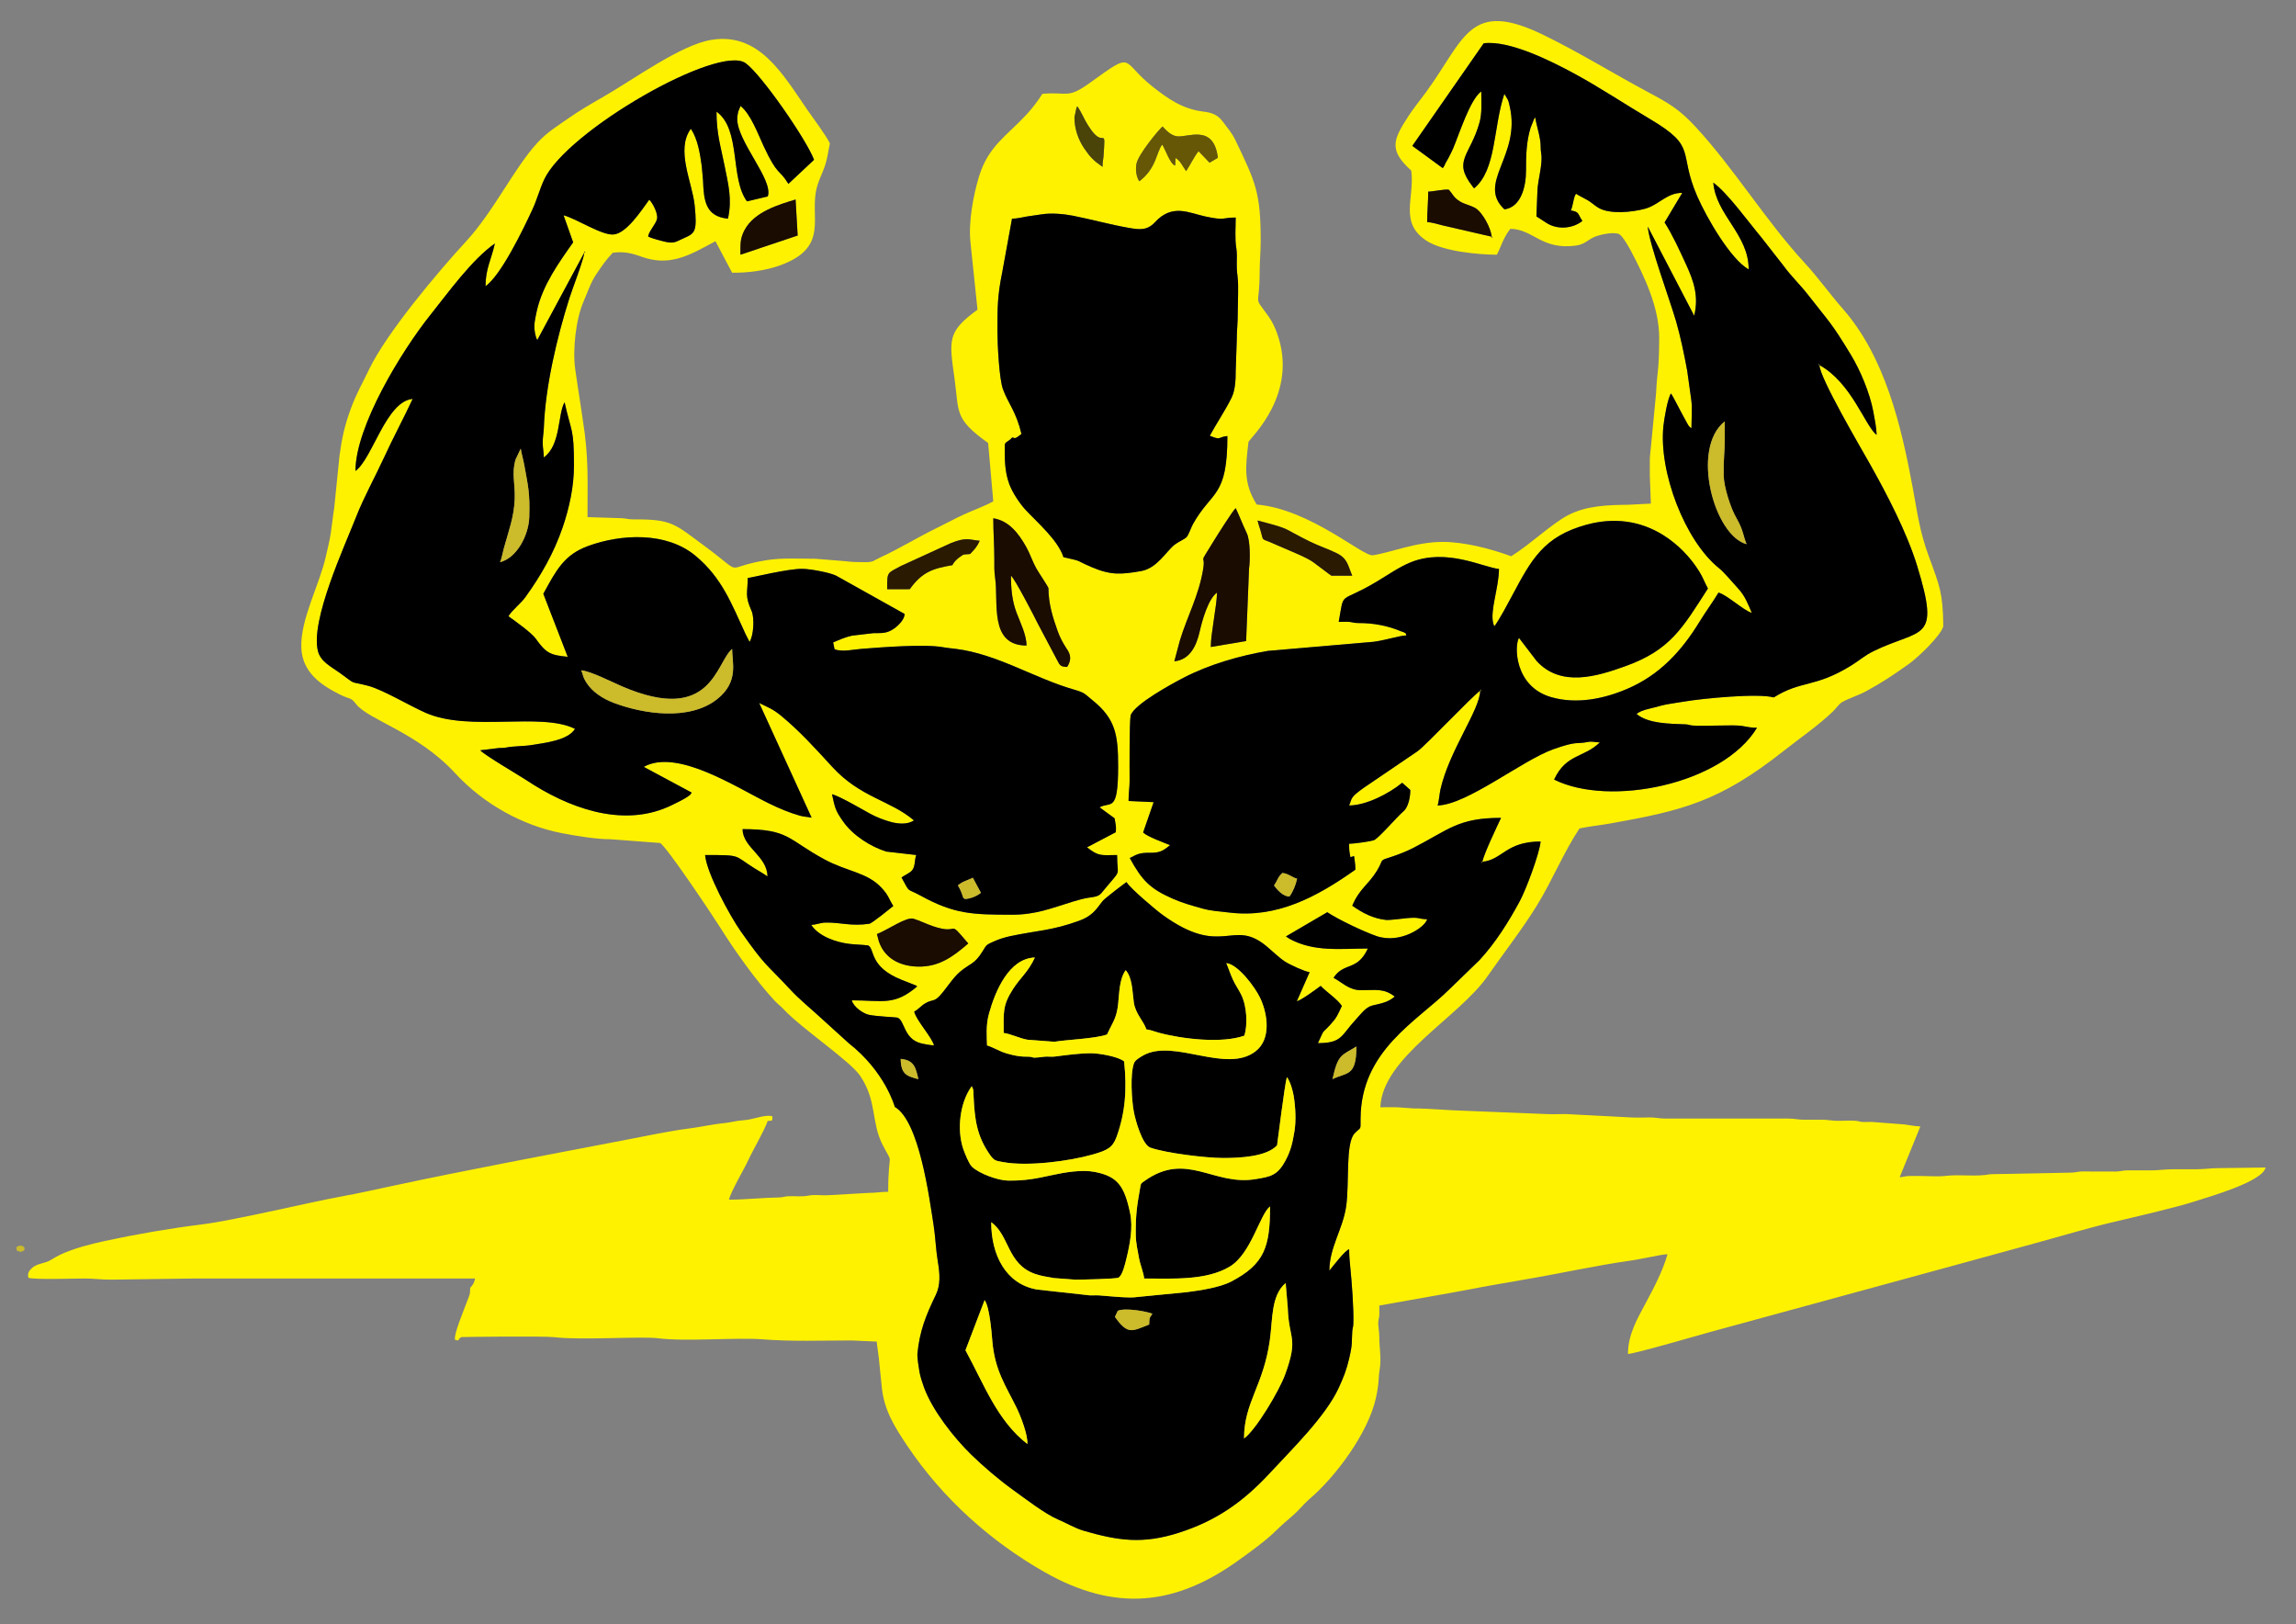
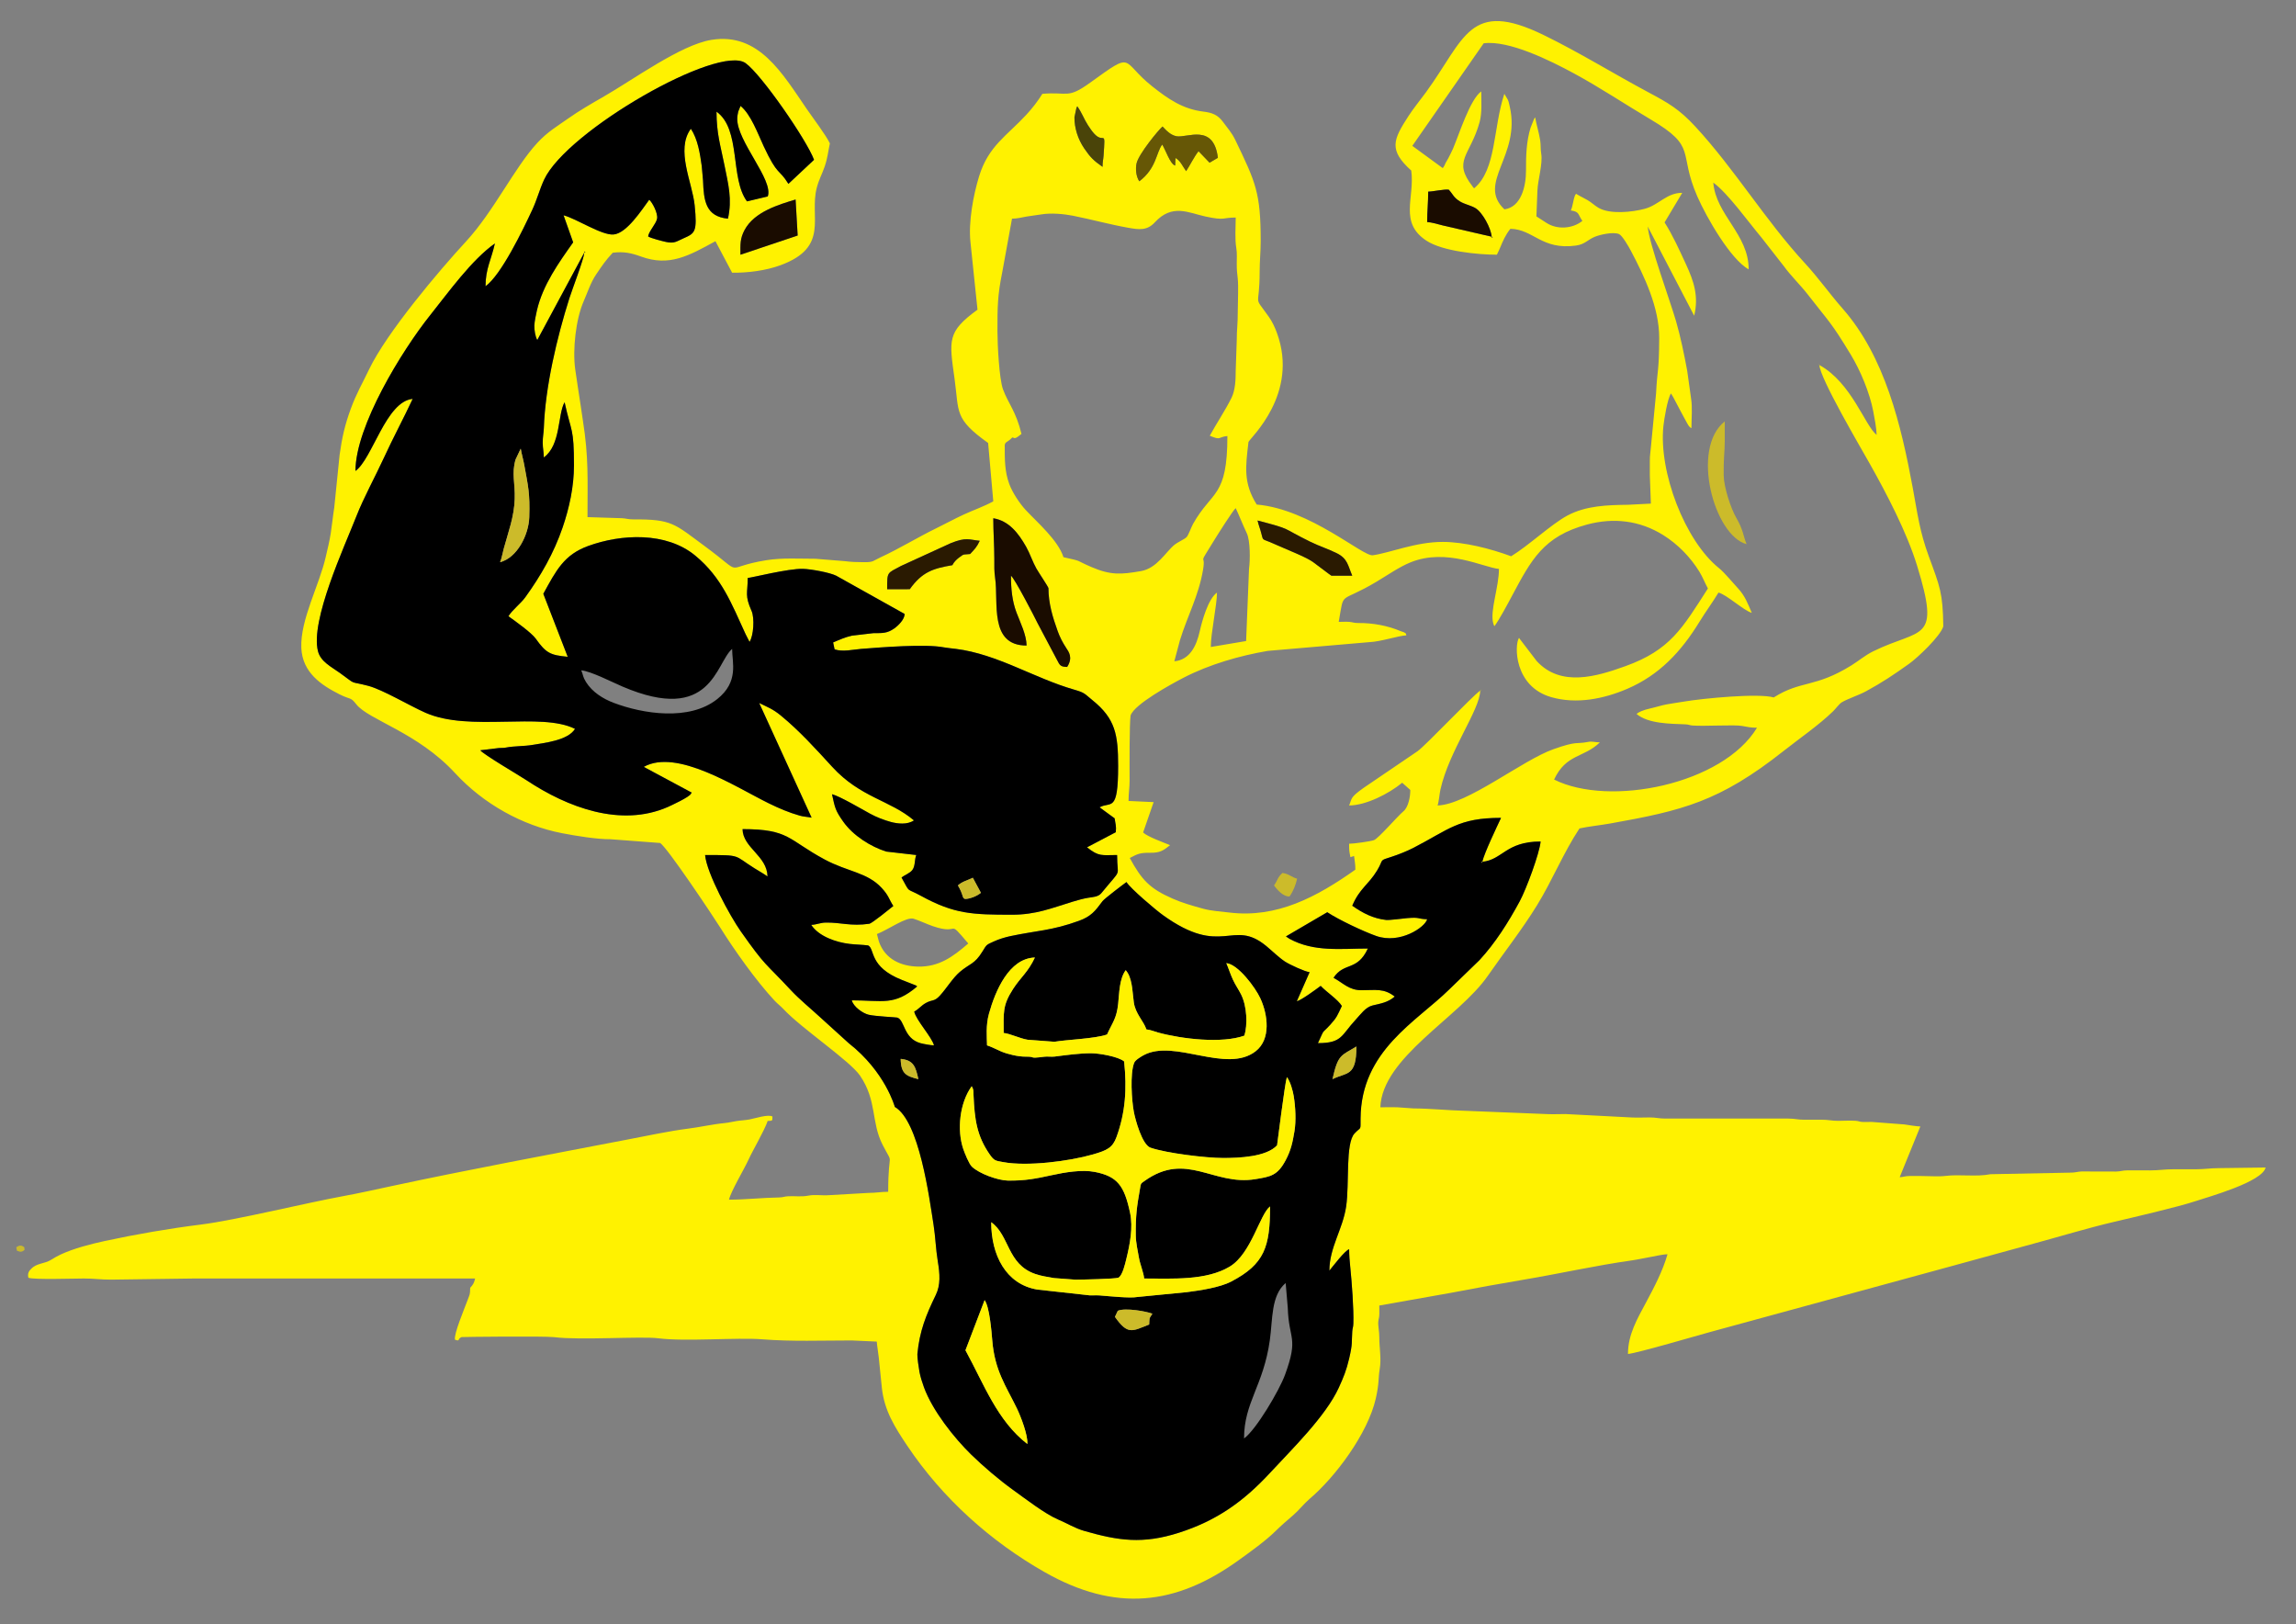
<svg xmlns="http://www.w3.org/2000/svg" xml:space="preserve" width="1189mm" height="841mm" version="1.1" style="shape-rendering:geometricPrecision; text-rendering:geometricPrecision; image-rendering:optimizeQuality; fill-rule:evenodd; clip-rule:evenodd" viewBox="0 0 118900 84100">
  <rect x="0" y="0" width="118900" height="84100" fill="#808080" stroke="none" />
  <defs>
    <style type="text/css">
   
    .fil1 {fill:black}
    .fil2 {fill:#1A0C00}
    .fil5 {fill:#2A1A01}
    .fil6 {fill:#4A4409}
    .fil4 {fill:#665706}
    .fil7 {fill:#A9A549}
    .fil8 {fill:#BCB539}
    .fil3 {fill:#CCBB2A}
    .fil0 {fill:#FFF200}
   
  </style>
  </defs>
  <g id="Capa_x0020_1">
    <g id="_1804637843696">
      <path class="fil0" d="M45412.37 48363.14c604.81,-238.49 1524.67,-907.58 1897.92,-793.85 306.65,93.45 668.12,271.91 994.91,383.84 1485.08,508.63 691.39,-460 1837.46,898.02 -805.25,695.98 -1516.86,1211.98 -2585.01,1196.64 -881,-12.65 -1718.02,-368.54 -2041.41,-1292.26 -26.7,-76.19 -89.78,-360.45 -103.87,-392.39zm31350.03 -3742.25c1048.24,-101.05 1216.53,-1049.71 3017.4,-1049.71 -49.7,603.88 -747.16,2476.44 -1078.41,3089.98 -595.3,1102.64 -1267.23,2164.63 -2085.23,3049.96l-1563.57 1515.15c-1697.93,1674.9 -4571.98,3164.33 -4596.17,6688.88 -4.58,666.98 44.16,391 -311.13,771.28 -481.11,514.92 -260.04,2597.7 -435.65,3785.63 -173.24,1171.87 -869.92,2130.27 -867.86,3317.81 182.03,-220.86 803.89,-1043.61 1023.74,-1108.02 0.1,315.58 26.18,619.62 57.99,928.63 78.67,764.52 186.02,2168.38 159.72,2922.65 -7.38,211.65 -44.23,216.65 -56.73,405.12 -39.08,587.99 25.96,600.23 -160.48,1400.86 -140.31,602.52 -283.43,957.35 -539.3,1515.73 -678.26,1480.09 -2436.62,3191.15 -3542.74,4388.32 -1404.71,1520.33 -2793.36,2492.71 -4721.37,3112.7 -1889.21,607.52 -3150.8,414.18 -4893.43,-83.61 -517.77,-147.88 -905.5,-401.62 -1383.66,-601.86 -653.99,-273.84 -1752.68,-1116.88 -2345.4,-1543.73 -689.23,-496.34 -1516.01,-1197.25 -2148.22,-1815.46 -878.64,-859.19 -1997.94,-2264.35 -2443.44,-3478.71 -92.75,-252.77 -184.48,-544.25 -233.06,-797.44 -30.77,-160.37 -122.67,-783.56 -109.25,-923.74 113.54,-1186.22 440,-2006.29 951.23,-3056.88 256.73,-527.55 217.16,-1081.36 103.48,-1766.34 -99,-596.52 -120.3,-1262.44 -215.53,-1866.13 -225.59,-1430.08 -739.71,-5372.34 -2006.67,-6109.15 -1.22,-1.59 -488.75,-1814.8 -2390.33,-3302.93l-1494.78 -1356.35c-464.23,-427.01 -1061.55,-916.62 -1483,-1369.08 -1409.68,-1513.44 -1286.06,-1185.36 -2611.14,-3063.96 -548.94,-778.24 -1762.75,-3002.13 -1846.79,-3949.5 1915.72,0 1461.32,1.56 2550.07,680.73 223.58,139.48 471.14,277.41 682.84,427.27 -20.89,-1068.62 -1274.23,-1481.04 -1293.15,-2449.29 2433.24,0 2341.67,546.96 4256.63,1574.58 1189.51,638.35 2206,661.74 2950.09,1472.44 370.18,403.3 350.65,539.03 601.53,933.51 -184.7,149.46 -1075.88,871.55 -1234.67,918.08 -978.08,140.71 -1484.3,-74.12 -2264.96,-60.5 -287.37,5 -484.49,112.68 -752.42,118.81 393.31,597.25 1286.02,904.43 1997.72,986.97 310.43,36.01 649.28,39.18 951.94,77.72 358.19,186.64 29.44,1105.18 1744.23,1786.18l711.08 278.53c147.09,81.48 15.29,5.43 77.13,63.03 -1188.71,1009.52 -1769.36,714.8 -3380.7,714.8 82.47,329.82 567,673.48 873.22,746.07 349.66,82.91 1429.01,131 1480.26,147.42 396.12,126.78 314.43,1077.45 1201.48,1323.9 156.8,43.57 536.68,111.49 701.71,115.28 -109.55,-433.2 -921.97,-1294.77 -1023.76,-1749.5 244.98,-133.2 352.53,-309.28 608.86,-449.04 337.24,-183.84 428.56,-55.52 725.11,-381.57 342.7,-376.78 666.21,-915.1 1026.23,-1221.96 518.17,-441.64 766.85,-391.3 1174.5,-1061.5 233.18,-383.35 201.01,-336.27 596.73,-520.51 237.48,-110.57 576.36,-214.47 829.46,-268.58 1376.27,-294.23 2158.53,-281.77 3573.4,-797.81 620.96,-226.49 836.94,-502.56 1216.94,-1015.6 96.29,-130 1051.9,-854.7 1240.67,-989.88 205.44,336.06 1507.03,1437.36 1875.1,1702.87 3103.41,2238.81 3595.86,154.03 5359.84,1605.22 311.58,256.33 651.15,596.22 976.07,809.74 236.3,155.3 1037.89,525.5 1272.22,547.53l-663.09 1507.53c237.15,-56.66 1010.16,-627.13 1237.31,-797.73 299.71,320.19 891.35,704.73 1096.11,1039.71 -223.92,478.42 -261.47,603.24 -605.79,977.2 -484.02,525.72 -252.08,132.32 -633.5,947.24 1265.74,0 1203.51,-405.9 1952.83,-1210.48 260.54,-279.75 512.07,-651.68 878.71,-740.17 407.97,-98.44 790.16,-150.87 1146.5,-460.32 -566.58,-440.85 -989.9,-329.89 -1716.21,-328.59 -651.34,1.17 -932.74,-359.64 -1453.6,-642.8 548.92,-833.52 1223.61,-321.56 1778.11,-1516.25 -1392.15,0 -2779.74,196.77 -4061.02,-505.09l-181.79 -121.39 2140.11 -1252.28c608.62,401.49 1893.64,1003.94 2539.69,1230.86 1229.61,431.86 2531.6,-457.79 2634.28,-868.33 -505.07,-11.57 -354.05,-116.54 -1024.16,-59.11 -253.61,21.73 -925.23,115.96 -1109.28,95.2 -652.85,-73.69 -1194.39,-345.4 -1746.06,-735.89 386.77,-904.48 827.71,-1072.14 1283.45,-1818.3 379.45,-621.23 52.8,-491.2 784.57,-725.45 316.18,-101.22 782.49,-288.47 1093.91,-448.93 1856.77,-956.82 2325.38,-1556.03 4543.18,-1556.03 -227.46,485.98 -872.85,1833.22 -969.88,2274.36zm-12231.19 -11430.1l-1829.42 308.44c-4.87,-669.49 321.8,-2193.61 320.74,-2816.07 -457.5,325.06 -771.4,1462.72 -894.02,2006.57 -167.62,743.41 -504.28,1472.6 -1315.16,1550.77l289.65 -1086.12c390.18,-1270.18 968.44,-2295.6 1198.92,-3659.35 160.47,-949.57 -327.38,-45.38 580.46,-1529.48 148.9,-243.43 973.54,-1550.87 1110.01,-1656.15 198.77,424.72 365.72,861.25 574.88,1302.27 181.65,383.04 177.31,1393.7 114.8,1836.88l-150.86 3742.24zm-18589.12 -2682.7c0,-926.45 -8.43,-810.66 718.41,-1204.9l2574.81 -1178.81c809.74,-325.79 942.97,-177.56 1502,-123.65 -153.71,330.43 -269.53,439.74 -498.74,684.54 -349.05,44.49 -282.55,-40.51 -580.2,188.49 -138.56,106.6 -259.98,230.05 -340.49,389.65 -1003.62,169.56 -1570.32,354.9 -2204.45,1243.05l-1171.34 1.63zm5495.82 -3673.83c809.83,131.43 1302.66,771.59 1703.24,1480.64 194.66,344.56 332.28,775.34 527.27,1120.52 107.1,189.61 603.04,925.77 625.23,1014.49 0,792.29 224.31,1521.3 477.53,2224.04 118.06,327.64 255.63,588.59 437.7,867.57 142.21,217.89 363.93,506.7 54.66,990.56 -320.85,-7.36 -378.35,-63.86 -521.41,-357.78l-1004.76 -1897.67c-171.72,-355.27 -1197.47,-2336.06 -1383.46,-2468.22 0,684.76 59.15,1305.86 285.72,1906.81 199.47,529.06 511.33,1137.82 522.51,1708.84 -1951.63,3.94 -1445.66,-2244.52 -1627.61,-3486.95 -53.21,-363.36 -42.74,-622.26 -42.74,-1003.45 0,-715.71 -53.88,-1380.92 -53.88,-2099.4zm17511.6 2974.02c-40.27,-11.82 -796.19,-601.26 -958.76,-711.7 -312.84,-212.53 -767.14,-399.32 -1110.71,-547.42 -377.85,-162.9 -767.03,-335.72 -1156.11,-498.21 -342.28,-142.94 -314.76,-59.72 -406.28,-434.9 -56.06,-229.81 -143.68,-437.05 -193.6,-665.01 1840.78,480.82 1187.24,345.02 2747.25,1108.57 430.9,210.9 920.77,369.18 1348.8,581.27 571.26,283.06 574.88,625.86 807.07,1167.4l-1077.66 0zm-16541.72 -18486.29c269.98,0.55 511.19,-67.3 760.01,-110.5 256.91,-44.56 505.95,-67.41 759.83,-110.69 499.4,-85.14 1175.47,-22.81 1637.83,69.35 966.16,192.59 1906.23,454.75 2871.37,624.58 543.87,95.68 962.55,156.88 1367.04,-282.35 903.38,-980.98 1741.07,-493.39 2621.54,-302.25 1038.42,225.4 866.71,52.14 1566.98,53.55 0,520.64 -52.66,1096.74 32.54,1597.66 41.05,241.36 21.54,533.07 21.36,793.32 -0.25,334.69 18.22,466.59 50.27,762.03 45.61,420.28 3.6,1173.21 3.6,1628.97 0,857.21 -54.91,958.1 -53.89,1574.55l-54.39 1573.99c2.36,463.08 -24.6,1015.02 -215.12,1400.05 -328.75,664.31 -796.95,1355.79 -1126.8,1967.89 615.79,257.91 405.72,63.74 911.39,14.99 0,3199.24 -797.64,2807.37 -1778.26,4548.56 -91.36,162.24 -232.16,574.62 -335.56,686.52 -89.96,97.37 -459.22,261.97 -613.67,385.54 -460.95,368.82 -914.66,1227.71 -1749.18,1372.56 -1034.77,179.63 -1566.75,215.69 -2550.07,-204.53 -935.1,-399.64 -382.48,-271.53 -1462.64,-516.37 -274.34,-873.37 -1370.81,-1814.83 -1950.64,-2437.53 -303.1,-325.52 -686.99,-892.14 -854.91,-1349.05 -241.88,-658.07 -235.82,-1265.44 -235.82,-2019.16 32.03,-187.52 144.86,-128.48 391.04,-393.22 135.38,18.42 98.65,129.82 475.71,-184.94 -280.65,-1166.4 -682.71,-1568.13 -954.36,-2301.16 -199.29,-537.77 -289.59,-2328.79 -289.55,-3010.69 0.08,-1262.77 1.87,-1849.93 248.05,-3055.58l506.3 -2776.09zm-22145.46 1749.5l18.2 -58.02 31.06 43.04 -49.26 14.98zm46985.01 -816.44l53.64 19.73 -39.77 33.61 -13.87 -53.34zm-38902.73 933.09c0,-533.87 -29.42,-824.55 215.79,-1282.7 504.76,-943.09 1769.97,-1312.02 2639.95,-1574.83l107.13 1863.97 -2962.87 993.56zm38902.73 -933.09l-2532.44 -583.16c-199.95,-54.06 -611.81,-170.45 -808.23,-174.94 0,-553.73 53.88,-1006.8 53.88,-1574.57 274.44,-6.28 814.28,-133.17 1063.77,-101.63 234.06,252.62 237.24,394.76 572.74,604.78 244.69,153.17 565.82,206.43 808.27,349.88 366.01,216.52 806.54,1037.58 842.01,1479.64zm-18247.48 -2867.5c-163.35,-237.64 -209.37,-640.84 -139.34,-937.17 114.52,-484.61 1128.77,-1717.46 1341.67,-1900.37 205.6,219.61 427.97,450.3 727.94,505.11 540.47,98.75 1918.89,-684.45 2138.7,1115.69l-430.53 253.06 -571.79 -595.88c-237.74,302.34 -437.8,727.38 -641.97,1034.7 -173.75,-235.98 -291.16,-540.72 -552.22,-685.03l-14.31 393.45c-253.08,-55.27 -514.65,-849.96 -672.76,-1088.01 -321.56,433.72 -294.09,1225.41 -1185.39,1904.45zm-3211.37 -3882.25c233.22,321.69 348.09,665.35 551.79,977.36 96.57,147.94 217.16,327.51 335.93,452.86 510.98,539.27 571.6,-324.09 472.62,1120.12 -15.47,225.76 -53.33,304.08 -53.33,583.78 -455.8,-322.65 -629.81,-485.42 -948.54,-956.13 -324.43,-479.13 -506.26,-1042.15 -506.26,-1609.81l100.14 -471.45c28.47,-76.01 42.5,-87.38 47.65,-96.73zm-25526.16 7566.19c-28.85,350.56 -627.7,1903 -775.4,2368.22 -639.7,2014.82 -1250.21,4584.22 -1323.88,6731.5 -9.02,263.07 -58.32,436.18 -57.26,757.09 1,299.7 55.14,440.1 55.14,756.85 890.43,-637.6 716.44,-2245.31 1077.64,-2857.52 351.84,1599.69 483.58,1296.86 484.94,3265.75 0.78,1112.65 -247.95,2223.58 -586.18,3214.47 -451.73,1323.32 -1131.6,2506.71 -1936.08,3619.62 -233.51,323.06 -670.29,649.9 -872.3,980.36 331.55,234.68 1198.75,857.05 1411.26,1155.14 541.02,758.92 755.09,857.03 1660.01,944.26l-1263.8 -3261.75c668.44,-1216.36 1070.49,-2019.84 2321.08,-2475.34 1705.05,-621.03 4044.6,-749.58 5555.56,504.4 1369.89,1136.94 1861.96,2463.56 2600.96,4066.35l201.66 393.22c211.38,-317.28 267.62,-1235.55 105.7,-1600.63 -364.15,-820.89 -200.26,-904.08 -199.59,-1708.42 180.17,-4.15 2087.66,-491.36 2855.87,-470.98 428.83,11.37 1398.56,191.23 1724.4,354l3546.56 1982.33c-6.82,284.4 -325.18,596.9 -538.79,748.83 -366.46,260.64 -629.39,242.3 -1069.54,242.02l-1118.26 130.99c-361.97,81.21 -627.02,203.26 -977.31,351.86l75.75 356.73c415.69,145.09 971.83,9.3 1373.8,-22.53 1054.46,-83.48 3330.36,-264.78 4278.7,-80.79 162.2,31.47 449.33,57.46 626.66,79.89 2160.55,273.29 4049.1,1513.72 6130.77,2112.16 558.51,160.54 520.1,202.9 947.79,548.76 1185.21,958.5 1325.46,1779.79 1325.56,3405.63 0.14,2460.76 -384.56,1811.83 -960.64,2137.73l779.15 569.65c38.9,290.11 95.56,389.92 59.87,718.31l-1490.15 782.7c624.3,499.6 773.98,398.64 1557.87,398.64 1.02,1242.72 305.31,596.85 -816.13,1974.2 -159.23,195.57 -435.86,199.8 -692.71,241.65 -246.2,40.13 -551.89,126.41 -786.85,198.12 -1100.26,335.81 -1908.59,677.82 -3146.37,676.8 -2046.44,-1.65 -2981.52,-29.26 -4705.61,-972.02 -827.92,-452.75 -535.01,-99.15 -1015.11,-952.42 160.56,-136.26 423.57,-212.51 561.63,-393.53 158.62,-207.97 102.91,-540.23 201.95,-772.8l-1554.86 -178.71c-801.78,-251.43 -1720.12,-825.78 -2231.64,-1554.84 -418.19,-596.06 -420.27,-707.28 -577.93,-1415.56 408.5,107.11 1524.03,764.43 1975.6,1010.9 332.12,181.26 712.71,328.02 1063.24,423.79 354.67,96.9 858.69,156.71 1203.96,-78.41 -1231.45,-1045.81 -2773.36,-1180.66 -4229.36,-2770.45 -849.38,-927.42 -1698.25,-1868.24 -2662.74,-2658.19 -427.98,-350.54 -665.2,-422.27 -1122.43,-651.31l2715.07 5936.97c-235.84,-44.67 -405.98,-44.69 -614.87,-103.98 -564.81,-160.32 -1077.19,-379.49 -1614.77,-643.35 -1694.24,-831.58 -4748.8,-2843.75 -6461.71,-1880.58l2484.63 1333.16c-20.18,32.26 -34.45,33.48 -38.77,51.04 -40.42,164.18 -1089.51,643.37 -1194.82,689.61 -2434.42,1068.16 -5194.22,32.73 -7322.96,-1382.11 -358.21,-238.1 -2259.16,-1349.51 -2392.15,-1551.45l969.74 -116.77c149.18,-11.05 205.82,6.5 355.95,-22.99 424.53,-83.37 944.21,-63.47 1380.77,-138.44 592.33,-101.73 1830.68,-226.22 2196.79,-829.82 -1768.68,-885.99 -5453.81,175.36 -7742.32,-834.49 -831.17,-366.77 -2214.56,-1197.1 -2968.02,-1394.71 -1052.9,-276.11 -533.52,6.35 -1477.75,-674.98 -424.95,-306.61 -983.91,-572.37 -1122.9,-1117.36 -404.94,-1587.9 1371.66,-5412.1 1978.55,-6960.68 393.05,-1002.97 987.46,-2076.57 1436.17,-3052.65 476.64,-1036.77 1006.52,-2017.48 1490.68,-3051.94 -1385.51,130.22 -2082.44,3101.37 -2963.5,3732.28 0,-2308.96 2389.07,-6211.61 3866.21,-8062.11 967.87,-1212.49 2148.25,-2864.4 3353.96,-3717.89 -184.03,836.78 -484.92,1304.49 -484.92,2216.02 809.07,-579.33 1938.06,-2917.24 2424.69,-3965.52 245.38,-528.58 374.54,-1047.9 610.57,-1555.22 1180.57,-2537.49 9050.27,-7033.97 10436.55,-6027.43 829.55,602.29 3157.78,3971.27 3541.01,5001.7l-1328.21 1245.85c-499.48,-811.06 -546.74,-377.29 -1280.28,-1950 -308.26,-660.92 -659.2,-1641.98 -1198.65,-2085.06l-118.42 290.35c-22.2,119.45 -48.89,219.96 -51.95,355.98 -26.51,1179.23 1887.5,3181.42 1580.54,4039.02l-1075.09 255.97c-887.85,-1189.74 -298.26,-3727.64 -1578.99,-4644.73 0,1131.29 206.02,1748.62 409.7,2764 202.91,1011.49 406.83,1758.47 183.01,2776.09 -1155.78,-111.4 -1254.54,-921.12 -1291.05,-1985.07l-67.15 -743.75c-89.12,-646.07 -204.9,-1387.31 -563.07,-1926.51 -798.96,1085.32 74,2776.07 195.74,3956.95 143,1387.18 16.19,1456.2 -570.01,1712.92 -367.56,160.96 -475.78,285.9 -918,189.15 -176.03,-38.5 -807.66,-196.78 -921.5,-285.61 41.17,-276.6 421.67,-655.85 465.59,-928.97 43.25,-269.17 -236.34,-819.01 -407.09,-970.5 -389.83,529.55 -1169.01,1744.17 -1849.1,1800.47 -615.29,50.93 -1913.15,-817.14 -2587.7,-994.02l496.51 1401.59c-744.09,1051.15 -1568.99,2198 -1875.99,3520.23 -45.73,197 -128.59,584.31 -133.31,793.06 -5.11,226.33 46.02,561.17 151.88,743.29l2438.55 -4533.73zm63957.82 5831.7c12.93,661.36 2155.88,4304.86 2608.04,5108.36 886.03,1574.5 1919.6,3555.07 2450.1,5279.32 1230.73,4000.23 237.54,3206.14 -2256.8,4424.22 -453.99,221.7 -741.67,487.68 -1148.66,739.57 -1895.46,1173.04 -2586.22,755.48 -4018.87,1656.97 -779.47,-228.65 -3650.74,45.81 -4650.81,214.89 -306.02,51.74 -586.78,87.91 -891.04,143.64 -282.93,51.84 -554.22,145.92 -833.07,206.41 -413.21,89.63 -639.51,207.18 -728.25,289.82 598.89,512.47 1766.08,506.56 2520.71,537.55 205.03,8.42 192.3,46.72 374.4,61.31 601.71,48.2 2181.8,-51.59 2565.79,22.04 278.37,53.37 480.62,93.9 775.55,93.9 -1773.78,2935.23 -7638.35,4119.55 -10506.99,2682.57 627.48,-1340.66 1527.56,-1110.27 2370.81,-1924.47 -239.15,0.49 -387.75,-69.13 -612.84,-24.41 -638.4,126.85 -539.18,-69.67 -1805.21,381.49 -1606.74,572.59 -4462.1,2873.73 -5987.52,2908.68 62.58,-146.97 102.73,-619.77 149.85,-829.2 452.42,-2011.38 2039.64,-4113.24 2059.31,-5119.12 -454,325.08 -2806.62,2824.95 -3243.3,3137.87l-2813.37 1911.99c-694.35,499.77 -570.32,514.45 -732.46,898.46 860.39,-0.84 2054.72,-603 2747.99,-1176.34l419.25 372.15c4.78,331.52 -92.36,888.75 -355.05,1106.97 -317.51,263.75 -1294.49,1411.2 -1529.11,1494.12 -192.74,68.12 -1055.72,185.87 -1283.08,185.87 0,354 5.55,378.39 67.74,694.79l188.18 -61.73c30.71,298.55 67.38,378.35 67.38,708.21 -1997.06,1413.65 -4063.05,2521.23 -6523.36,2219.99 -442.94,-54.23 -930.34,-78.41 -1375.78,-202.17 -537.86,-149.44 -1046.2,-290.09 -1567.77,-519.24 -1188.37,-522.12 -1594.85,-966.16 -2216.24,-2101.73 423.92,-224.52 543.3,-276.18 1068.88,-271.07 486.96,4.72 666.67,-108.91 1018.67,-393.75 -324.65,-137.71 -1159.29,-430.71 -1396.32,-656.46l544.68 -1572.15 -1299.01 -60.73c0,-399.84 56.02,-687.23 54.41,-1049.14 -2.96,-660.85 -13.4,-2992.09 53.35,-3382.95 207.83,-587.66 2114.42,-1622.96 2730.82,-1943 1341.9,-696.73 2926.89,-1148.77 4369.23,-1394.42l5240.5 -451.43c619.07,-21.9 1541.73,-342.56 1938.16,-351.64 -42.8,-127.22 18.36,-66.24 -87.62,-138.44 -65.63,-44.69 -105.09,-37.99 -197.92,-77.37 -684.81,-290.48 -1441.83,-428.51 -2194.08,-424.54 -246.28,1.3 -286.39,-44.39 -483.25,-60.14 -158.34,-12.67 -374.64,0.7 -539.47,0.7 300.74,-1682.55 -18.17,-900.82 1958.27,-2079.39 549.93,-327.92 1182.28,-769.89 1765.69,-1004.79 1868.6,-752.38 3761.71,265 4573.87,343.28 0,943.25 -480.1,2184.29 -293.01,2826.3 37.99,130.35 59.84,126.36 63.61,132.87 270.28,-370 681.01,-1146.39 912.24,-1578.65 986.13,-1843.42 1619.12,-3070.8 3875.45,-3678.32 1370.48,-369.01 2731.11,-217.47 3954.4,548.98 744.47,466.46 1396.56,1128.72 1865.03,1888.7 180.53,292.84 280.28,573.6 443.3,871.51 -1319.03,2057.17 -1948.92,3189.13 -4281.08,4025.78 -1466.35,526.04 -3329.29,1102.9 -4587.11,-269.35l-853.49 -1115.8c-71.08,-104.22 -40.17,-52.7 -61.74,-79.69 -241.39,359.59 -263.18,2509.5 1666.18,3065.29 1318.95,379.96 2731.58,89.41 3945.77,-432.14 1642.09,-705.36 2780.24,-1908.7 3739.09,-3475.99 311.51,-509.17 671.94,-994.33 980.42,-1504.84 439.9,115.37 1289.04,920.81 1724.24,1049.71 -208.33,-487.15 -353.49,-882.2 -713.57,-1268.81 -266.52,-286.14 -705.36,-822.72 -978.13,-1040.74 -1772.22,-1416.56 -3137.31,-4993.38 -2884.68,-7367.15 38.34,-360.32 214.25,-1426.4 392.05,-1685.08 144.69,217.84 337.91,633.72 488.18,899.57 87.78,155.27 166.58,319.24 258.54,478.31 97.35,168.41 172.75,364.39 312.45,419.95 0,-499.75 58.58,-1075.01 -21.34,-1551.45l-197.96 -1418.64c-151.06,-823.67 -349.45,-1781.79 -581.37,-2578.2 -320.44,-1100.33 -1387.92,-3987.45 -1462.38,-4890.41l2405.24 4618.77c241.59,-1009.71 -13.4,-1774.05 -429.6,-2674.85 -335.89,-726.99 -691.25,-1513.01 -1104.29,-2157.2l915.15 -1530.38c-797.93,-10.14 -1214.45,629.97 -1935.65,824.11 -665.94,179.23 -1813.62,296.45 -2402.92,-50.58 -190.32,-112.09 -362.2,-277.22 -554.52,-391.24 -199.71,-118.39 -408.66,-209.25 -606.64,-334.82l-47 73.05c-105.14,246.76 -110.34,539.05 -222.41,791.69 457.86,66.4 351.67,191.89 597.32,539.87 -492.17,401.02 -1303.39,474.91 -1873.87,93.66l-506.16 -326.93 52.96 -1342.29c18.67,-533.91 283.07,-1388.23 196.31,-1899.03 -44.77,-263.57 -15.33,-461.21 -54.57,-701.69 -70.96,-434.8 -190.97,-780.84 -257.82,-1178.87 -38.55,48.35 6.45,-38.55 -63.08,87.71l-177.58 448.25c-217.04,708.08 -238.36,1448.13 -234.88,2195.11 3.89,834.55 -251.26,1909.78 -1117.83,2025.9 -1453.9,-1368.97 860.62,-2763.33 277.23,-5315.28 -26.57,-116.25 -51.27,-253.83 -99.16,-359.31l-182.69 -307.05c-586.69,1767.51 -406.91,3940.69 -1567.2,4893.63 -9.06,-10.98 -22.95,-42.78 -26.9,-33.19 -5.21,12.63 -33.82,-43.97 -51.39,-66.49 -1054.2,-1350.33 -120.73,-1578.27 363.64,-3323.78 135.59,-488.6 87.21,-1060.9 87.21,-1596.8 -581.17,416.16 -1137.44,2199.38 -1462.6,2965.73 -52.47,123.66 -172.57,356.42 -243.1,494.99 -57.32,112.62 -87.33,138.71 -144.24,251.81 -21.77,43.26 -33.64,82.25 -52.64,117.79 -73.1,136.86 -47.99,82.07 -95.66,140.23l-1571.84 -1149.37 3695.7 -5310.54c1310,-170.64 3458.09,900.6 4669.87,1556.3 1365.52,738.86 2626.98,1587.28 3951.77,2371.08 2485.69,1470.63 1421.23,1670.38 2442.42,4004.68 473.01,1081.23 1730.16,3266.93 2657.97,3771.35 3.12,-1813.54 -1693.75,-2810.47 -1831.98,-4490.38 737.97,528.43 1845.28,2072.63 2492.97,2841.93l1160.8 1484.56c356.07,493.58 862.88,981.48 1235.69,1461.82 1148.84,1480.22 1183.8,1395.53 2233.05,3123.21 493.78,813.04 981.21,1977.31 1163.24,2939.84 64.65,341.85 166.99,868.51 173.71,1211.6 -601.07,-463.68 -1296.14,-2701.5 -2963.5,-3615.63zm-56306.6 -4781.99c798.96,8.46 1729.66,-104.08 2498.9,-386.23 2579.64,-946.18 1479.34,-2494.94 1887.09,-4022.52 116.67,-437.08 271.2,-693.84 403.43,-1079.61 162.16,-473.11 175.17,-757.54 273.03,-1208.65 -210.2,-435.3 -878.56,-1315.47 -1182.95,-1758.91 -1284.29,-1871.07 -2494.93,-3994.22 -4944.4,-3601.86 -1603.58,256.85 -4063.25,2070.82 -5653.38,2978.71 -558.67,319 -1230.1,709.64 -1750.98,1079.07 -615.44,436.46 -1081.43,695.98 -1620.14,1278.97 -1185.15,1282.58 -2254.89,3548.15 -3690.88,5102.74 -1383.82,1498.14 -4110.92,4718.76 -5024.5,6633.53 -342.83,718.57 -650.81,1233.08 -938.44,2016.8 -315.81,860.51 -456.66,1491.55 -583.78,2400.65l-277.67 2731.93c-69.89,432.37 -110.51,871.03 -180.17,1321.24 -71.26,460.79 -161.69,790.75 -261.18,1233.55 -322.41,1434.96 -1323.57,3249.12 -1263.42,4702.56 53.08,1282.63 1036.49,1933.13 1978.13,2407.82 595.12,300.03 554.21,114.69 869.19,517.19 630.16,805.33 3167.26,1449.56 5114.95,3561.46 1480.66,1605.46 3488.41,2713.57 5532.18,3109.9 706.68,137.06 1805.29,318.82 2511.75,313.98l2568.95 193.77c335.14,168.46 2767.23,3816.71 3119.09,4380.33 726.53,1163.82 1863.67,2764.76 2810.87,3780.82 160.94,172.65 313.74,280.35 459.06,436.24 949.11,1018.07 3443.6,2676.35 3973.27,3455.83 885.46,1303.06 558.45,2390.85 1166.5,3577.77 603.81,1178.7 287.79,121.85 287.79,2429.42 -379.87,0 -636.55,59.19 -1023.76,58.33l-2046.86 117.31c-347.7,27.86 -726.5,-43.41 -1056.93,22.41 -347.42,69.22 -689.8,18.25 -1047.24,32.93 -213.13,8.75 -247.62,59.35 -480.83,62.74 -845.95,12.3 -1745.55,114.51 -2588.31,114.51 95.36,-429.59 779.09,-1564.12 1005.5,-2060.86 152.87,-335.46 352.77,-678.54 521.73,-1009.88 129.5,-253.92 400.64,-757.51 472.24,-1005.13 233.1,-17.17 255.7,28.89 250.73,-229.46 -215.73,-130.44 -920.83,102.7 -1185.08,151.27 -237.89,43.72 -445.79,47.05 -676.75,83.99 -176.75,28.25 -426.53,86.14 -605.16,103.16 -656.55,62.52 -1277.23,212.09 -1937.06,294.49 -890.51,111.2 -2190.56,383.7 -3094.71,557.8 -4084.8,786.51 -8191.18,1546.73 -12258.97,2419.21 -796.42,170.84 -1642.99,361.03 -2441.3,506.9 -1943.37,355.07 -5597.67,1250.8 -7367.86,1473.01 -1676.28,210.42 -3384.85,504.47 -5025.15,859.46 -746.26,161.51 -1592.26,383.13 -2267.67,694.79 -157.6,72.74 -350.43,183.42 -498.54,276.86 -326.28,205.83 -751.99,168.39 -1026,464.12l-82.08 86.56c-79.98,113.01 -105.5,229.9 -64.85,377.56 301.31,108.84 2386.72,38.72 2874.19,38.32 488.95,-0.4 893.52,58.31 1400.94,58.31l4310.55 -58.31c4849.37,0 9698.74,0 14548.12,0 -51.1,228.22 -106.51,319.15 -255.56,481.53 -10.36,372.97 -7.9,292.44 -143.65,660.94 -147.93,401.55 -721.06,1758.38 -643.03,2026.63 294.29,100.82 95.43,-34.58 341.77,-136.64 45.92,-9.19 4301.63,-58.4 4791.89,3.9 1339.29,170.2 4507.57,-53.59 5388.18,58.31 1426.28,181.27 4083.82,-51.08 5392.44,53.73 1509.89,120.93 3106.16,59.02 4633.21,59.02l1293.17 58.31c18.75,239.14 79.98,585.04 104.09,820.41l160.63 1575.64c126.45,1177.36 667.35,2032.6 1319.17,3004.32 1835.7,2736.58 4342.95,4965.15 7108.23,6536.03 3660.31,2079.3 6781.72,1742.05 10058.77,-622.95 592.33,-427.47 1383.07,-991.22 1899.94,-1501 274.95,-271.17 620.16,-573.87 912.17,-820.56 272.3,-230.05 580.87,-618.43 841.6,-838.63 1322.53,-1117.08 3020.78,-3376.01 3437.7,-5201.85 184.19,-806.7 122.62,-1049.29 203.98,-1528.71 94.07,-554.31 -23.8,-1089.95 -21.17,-1656.14 1.34,-289.78 -75.12,-595.34 -51.72,-811.2 18.97,-174.91 50.6,-172.89 53.51,-411.16 1.65,-134.89 -1.96,-274.66 -1.96,-410.32l3749.7 -665.35c1240.9,-238.32 2498.66,-467.71 3739.89,-675.95 1867.25,-313.24 3718.68,-733.95 5598.19,-997.37 293.07,-41.08 620.78,-118.52 921.53,-168.96 274.46,-46.04 664.06,-145.69 915.98,-145.94 -254.61,880.35 -678.6,1683.32 -1113.88,2497.67 -453.4,848.24 -933.62,1657.74 -933.62,2663.5 493.96,-45.4 3671.63,-978.83 4235.13,-1131.31l12565.27 -3429.04c1401.17,-379.09 2808,-774.41 4213.53,-1154.7 1384.73,-374.64 2792.19,-805.99 4181.41,-1131.14 944.14,-220.99 3299.15,-766.06 4231.07,-1077.43 634.32,-211.94 3425.74,-985.45 3593.95,-1730.37l-2415.46 31.73c-434.66,-0.35 -750.72,58.67 -1185.39,58.31 -395.1,-0.3 -790.37,1.44 -1185.45,-0.04 -413.27,-1.54 -747.12,58.4 -1185.35,58.36 -395.52,-0.03 -791.13,-1.37 -1186.62,-1.3 -262.83,0.04 -344.42,58.2 -589.52,61.75l-1782.18 -4.43c-225.79,9.27 -318.87,62.61 -590.07,61.17l-4128.06 80.88c-735.13,146.44 -1596.87,-5.07 -2341.88,89.63 -321.37,40.84 -888.21,3.88 -1235.68,3.88 -197.96,0 -396.04,-1.34 -593.92,-1.3 -251.8,0.04 -321.15,54.65 -530.29,63.09l1070.31 -2627.73c-200.14,-4.59 -614.73,-70.5 -819.41,-104.5l-1711.06 -130.89c-141.25,-2.03 -295.55,10.14 -435.15,4.43 -205.05,-8.42 -192.28,-46.72 -374.4,-61.31 -268.61,-21.53 -638.26,-0.2 -917.16,1.26 -318.79,1.67 -520.45,-60.21 -861.56,-58.93 -305.51,1.14 -611.04,-0.97 -916.55,0.62 -311.54,1.63 -483.39,-60.85 -807.54,-59.07l-6358.39 0.36c-324.16,1.76 -496.02,-60.7 -807.53,-59.06 -296.39,1.54 -626.07,14.87 -918.66,2.86l-3445.1 -178.55c-298.55,-0.07 -624.48,15.71 -919.32,3.59l-4364.29 -175.11c-672.92,-9.79 -1765.87,-118.98 -2584.36,-118.76l-859.99 -60.61c-276.21,-11.35 -584.18,2.29 -864.24,2.29 96.94,-2587.49 4061.26,-4637.99 5564.91,-6806.76 839.64,-1211.07 1766.68,-2383.97 2549.74,-3655.25 794.55,-1289.9 1363.81,-2718.45 2198.16,-3977.45 492.72,-107.02 1082.93,-164.93 1595.1,-256.37 3723.39,-664.75 5648.29,-1123.51 8976.68,-3755.66 828.71,-655.36 1816.85,-1329.54 2568.58,-2060.3 122.96,-119.53 312.82,-379.36 440.35,-456.47 311.92,-188.64 863.83,-360.36 1251.42,-570.03 851.07,-460.42 1449.45,-866.18 2237.97,-1426.74 437.7,-311.17 1615.72,-1423.54 1769.86,-1933.38 -20.65,-1739.1 -177.03,-2065.4 -749.53,-3626.58 -478.3,-1304.3 -579.64,-2185.02 -829.13,-3534.71 -600.4,-3248.06 -1440.59,-6803.11 -3638.42,-9300 -653.58,-742.5 -1254.95,-1594.33 -1938.38,-2334.17 -2058.4,-2228.23 -3639.18,-4871.5 -5684.56,-7085.48 -838.65,-907.8 -1397.75,-1222.2 -2447.28,-1783.35 -1809.14,-967.29 -3563.19,-2057.46 -5405.54,-2955.39 -3855.31,-1879.02 -4068.73,177.56 -6098.45,2964.56 -297.02,407.83 -634.44,811.5 -907.53,1233.79 -790.47,1222.27 -1035.75,1750.52 147.05,2816.91 192.93,1414.17 -653.41,2689.49 791,3634.3 836.47,547.13 2672.61,722.73 3642.78,722.73l92.1 -191.91c24.31,-57.05 47.42,-103.77 69.78,-157.63 151.96,-366.03 292.05,-691.91 538.59,-991.75 1204.35,27.59 1618.62,1110.16 3389.52,869.3 472.78,-64.3 605.91,-301.56 980.31,-455.26 277.77,-114.04 956.03,-267.4 1255.54,-140.4 169.31,71.78 505.05,660.01 607.27,853.48 697.01,1319.28 1480.01,2953.37 1472.99,4529.04 -8.05,1808.58 -99.72,1570.27 -162.02,2858.25l-268.9 2799.74c-17.33,256.24 -55.57,385.4 -54.57,699.07 0.79,252.66 0.04,505.48 0.04,758.14l53.87 1457.92 -1183.45 60.43c-1057.81,14.35 -2179.59,40.79 -3145.4,561.26 -840.09,452.71 -1974.89,1533.22 -2906.51,2104.56 -1059.49,-390.03 -2417.03,-742.72 -3541.03,-743.47 -1404.69,-0.95 -2737.85,568.95 -3622.72,691.99 -520.9,72.44 -3240.02,-2388.52 -6013.01,-2626.31 -703.94,-1123.03 -575.41,-1965.8 -425.95,-3240.47 97.59,-219.94 2628.28,-2495.62 1472.51,-5648.37 -107.43,-293.03 -242.63,-580.76 -418.37,-830.14 -842.22,-1194.96 -475.54,-352.85 -475.66,-2342.72 -0.04,-555 53.9,-1015.35 53.88,-1574.57 -0.06,-2513 -256.52,-3037 -1310.19,-5230.08 -190.73,-396.99 -395.58,-606.55 -638.94,-941.33 -272.4,-374.68 -571.77,-482.98 -1012.87,-536.64 -1067.47,-129.85 -1817.28,-643.55 -2663.83,-1315.73 -1656.59,-1315.36 -875.53,-1864.5 -3200.01,-187.21 -1193.78,861.39 -1140.53,467.86 -2480.23,581.38 -244.18,392.5 -519.92,747.06 -830.83,1083.56 -1009.1,1092.13 -1961.27,1614.43 -2445.27,3185.14 -299.89,973.19 -560.36,2371.41 -447.29,3415.35l364.4 3493.1c-1585.37,1153.11 -1465.84,1572.53 -1187.82,3579.68 240.66,1737.49 -29.34,2060.81 1738.18,3321.14l267.05 3022.83c-484.43,265.6 -1033.56,453.89 -1525.95,681.12 -475.53,219.48 -969.96,489.36 -1438.06,717.93 -962.62,470.05 -1907.19,1053.9 -2872.47,1498.12 -405.24,186.48 -353.2,255.46 -844.35,252.51 -403.04,-2.45 -649.79,-7.87 -1027.89,-54.98l-1503.87 -121.85c-830.39,-0.16 -1720,-56 -2522.38,71.82 -2397.48,381.89 -1015.68,885.86 -3221.98,-736.05 -1563.43,-1149.34 -1672.03,-1385.5 -3686.72,-1374.99 -271.18,1.42 -364.26,-51.89 -590.05,-61.17l-1780.23 -56.02c0,-1961.82 65.51,-3074.27 -236.87,-4992.14 -47.44,-300.95 -90.79,-610.65 -134.59,-904.04 -87.37,-585.42 -183.05,-1173.08 -264.14,-1755.21 -142.88,-1025.8 31,-2599.84 437.87,-3526.18 204.15,-464.8 357.98,-965.35 650.12,-1395.79 306.46,-451.58 482.47,-718.83 854.65,-1116.09 565.53,-72.04 965.69,14.99 1461.3,196.23 1465.55,535.94 2471.49,-33.77 3857.33,-793.28l863.92 1631.75z" />
      <path class="fil1" d="M50988.38 67316.11c252.18,340.15 357.88,1603.81 396.97,2087.98 126.63,1568.48 717.34,2369.98 1274.74,3518.95 211.24,435.42 578.81,1400.26 542.06,1842.63 -1557.63,-1204.28 -2230.78,-3066.11 -3204.83,-4853.08l991.06 -2596.48zm13435.07 7162.96c0,-1871.37 1003.07,-2723.8 1335.22,-5086.35 153.43,-1091.32 56.07,-2313.15 820.06,-2961.37l109.36 1281.26c50.62,1672.99 576.08,1505.43 -141.17,3466.3 -297.49,813.33 -1501.31,2854.66 -2123.47,3300.16zm-6538.21 -6609.81c387.88,-171.94 1520.92,37.07 1792,151.64 -189.35,287.11 -141.11,197.72 -166.26,558.2 -897.17,353.88 -1103.21,548.1 -1773.69,-395.76l147.95 -314.08zm-11242.84 -13042.97c675.28,65.06 776.58,415.46 916.04,1049.76 -623.16,-160.48 -900.77,-264.94 -916.04,-1049.76zm22360.99 1049.76c291.6,-1310.62 454.54,-1209.73 1239.33,-1691.24 0,1581.05 -495.02,1318.58 -1239.33,1691.24zm-17888.77 -1749.53c-8.45,-431.9 -68.94,-1034.1 99.86,-1641.43 329.66,-1186.19 1042.45,-2865.76 2378.7,-2907.28 -358.98,767.01 -739.81,1020.93 -1132.67,1631.6 -555.93,864.13 -483.78,1213.43 -483.78,2275.63 329.98,31.8 827.18,281.87 1239.12,350.08l1389.89 104.43c604.08,-105.8 2123.17,-158.21 2723.78,-376.21 295.92,-649.83 493.94,-827.08 575.7,-1592.94 59.66,-558.71 58.74,-1283.27 389.54,-1736.1 12.34,15.42 0.29,-9.63 62.27,79.11 8.31,11.88 35.35,51.22 43.88,65.34 251.18,416.1 254.99,1117.97 315.53,1526.9 88.29,596.48 501.49,949.28 651.36,1394.43 237.62,26.29 387.99,103.05 604.61,162.04 1247.31,339.76 3319.24,577.04 4469.51,159.54 171.85,-557.21 137.1,-1516.79 -169.86,-2130.5 -135.9,-271.66 -295.47,-486.66 -423.43,-766.37 -144.14,-315.01 -221.6,-575.78 -341.16,-855.4 605.42,56.9 1500.74,1257.79 1761.88,1825.38 385.39,837.64 560.79,2107.22 -242.86,2734.51 -1514.66,1182.27 -4196.68,-653.98 -5794.79,201.43 -140.11,74.99 -440.9,254.86 -496.71,395.47 -223.98,564.39 -127.81,1953.94 -19.31,2537 76,408.34 428.34,1712.72 865.69,1862.27 828.06,283.17 2861.43,532.77 3764.44,532.75 805.65,0 2230.58,-51.44 2788.01,-656.49 5.6,-12.5 403.69,-3221 508.03,-3532.33 179.47,225.12 311.01,714.6 356.03,994.29 89.45,555.77 127.12,1271.87 34.47,1819.34 -92.91,549.01 -172.83,962.72 -454.26,1491.15 -422.1,792.59 -771.59,848.64 -1572.92,980.16 -2169.2,356.06 -3560.57,-1461.45 -5734.13,92.12 -203.48,145.45 -185.4,117.39 -233.15,389.16 -167.33,952.37 -233.1,1398.24 -220.13,2448.59 4.25,344.5 105.86,823.03 167.37,1160.12 61.58,337.38 241.4,758.9 265.67,1053.79 1455.88,0 3217.47,117.4 4437.54,-620.68 1110.48,-671.78 1548.84,-2700.19 2082.16,-3111.6 0,2090.63 -283.32,2984.75 -2010.75,3888.71 -587.77,307.56 -1617.29,462.31 -2295,548.56l-2570.31 251.74c-358.45,73.1 -1511.45,-46.81 -1959.92,-82.68 -234.32,-18.76 -448.88,23.55 -679.76,-22.42l-2542.66 -280.54c-1623.1,-274.86 -2381.95,-1786.04 -2381.95,-3486.93 958.56,686.37 817.01,2167.9 2268.98,2676.13 347.09,121.5 625.6,147.9 985.11,216.77l1109.14 82.55c303.04,0.07 2072.95,-38.14 2224.22,-102.94 211.48,-112.24 348.33,-721.32 406.89,-959.22 185.72,-754.44 360.81,-1633.65 195.48,-2405.28 -297.84,-1389.98 -645.99,-1880.48 -1821.77,-2110.49 -675.59,-132.14 -1559.28,20.61 -2230.15,166.96 -820.26,178.95 -1377.58,292.78 -2277.77,279.93 -506.48,-7.23 -1478.58,-353.89 -1863.89,-723.59 -146.24,-140.32 -373.48,-705.2 -445.26,-917.69 -332.02,-982.89 -186.84,-2381.06 439.11,-3244.46 107,184.04 83.89,228.36 93.81,451.6 56.42,1269.58 168.43,2108.12 829.56,3067.74 242.13,351.46 309.22,335.29 700.07,408.65 1255.76,235.74 3426.51,-42 4656.95,-396.44 734.04,-211.45 1016.18,-347.58 1217.44,-898.39 462.81,-1266.74 545.76,-2502.83 395.1,-3916.14 -296.86,-254.01 -1302,-424.43 -1709.87,-423.84 -622.43,0.93 -1262.16,92.17 -1889.94,171.68 -166.12,21.05 -365.6,-13.31 -531.63,7.78 -887.62,112.74 -373.95,-10.12 -973.47,-3.88 -375.31,3.9 -925,-125.66 -1261.02,-268.09 -168.69,-71.51 -575.57,-273.91 -732.62,-315.08zm25647.78 -9505.63l-18.2 58.02 -31.05 -43.04 49.25 -14.98zm0 0c97.03,-441.14 742.42,-1788.38 969.88,-2274.36 -2217.8,0 -2686.41,599.21 -4543.18,1556.03 -311.42,160.46 -777.73,347.71 -1093.91,448.93 -731.77,234.25 -405.12,104.22 -784.57,725.45 -455.74,746.16 -896.68,913.82 -1283.45,1818.3 551.67,390.49 1093.21,662.2 1746.06,735.89 184.05,20.76 855.67,-73.47 1109.28,-95.2 670.11,-57.43 519.09,47.54 1024.16,59.11 -102.68,410.54 -1404.67,1300.19 -2634.28,868.33 -646.05,-226.92 -1931.07,-829.37 -2539.69,-1230.86l-2140.11 1252.28 181.79 121.39c1281.28,701.86 2668.87,505.09 4061.02,505.09 -554.5,1194.69 -1229.19,682.73 -1778.11,1516.25 520.86,283.16 802.26,643.97 1453.6,642.8 726.31,-1.3 1149.63,-112.26 1716.21,328.59 -356.34,309.45 -738.53,361.88 -1146.5,460.32 -366.64,88.49 -618.17,460.42 -878.71,740.17 -749.32,804.58 -687.09,1210.48 -1952.83,1210.48 381.42,-814.92 149.48,-421.52 633.5,-947.24 344.32,-373.96 381.87,-498.78 605.79,-977.2 -204.76,-334.98 -796.4,-719.52 -1096.11,-1039.71 -227.15,170.6 -1000.16,741.07 -1237.31,797.73l663.09 -1507.53c-234.33,-22.03 -1035.92,-392.23 -1272.22,-547.53 -324.92,-213.52 -664.49,-553.41 -976.07,-809.74 -1763.98,-1451.19 -2256.43,633.59 -5359.84,-1605.22 -368.07,-265.51 -1669.66,-1366.81 -1875.1,-1702.87 -188.77,135.18 -1144.38,859.88 -1240.67,989.88 -380,513.04 -595.98,789.11 -1216.94,1015.6 -1414.87,516.04 -2197.13,503.58 -3573.4,797.81 -253.1,54.11 -591.98,158.01 -829.46,268.58 -395.72,184.24 -363.55,137.16 -596.73,520.51 -407.65,670.2 -656.33,619.86 -1174.5,1061.5 -360.02,306.86 -683.53,845.18 -1026.23,1221.96 -296.55,326.05 -387.87,197.73 -725.11,381.57 -256.33,139.76 -363.88,315.84 -608.86,449.04 101.79,454.73 914.21,1316.3 1023.76,1749.5 -165.03,-3.79 -544.91,-71.71 -701.71,-115.28 -887.05,-246.45 -805.36,-1197.12 -1201.48,-1323.9 -51.25,-16.42 -1130.6,-64.51 -1480.26,-147.42 -306.22,-72.59 -790.75,-416.25 -873.22,-746.07 1611.34,0 2191.99,294.72 3380.7,-714.8 -61.84,-57.6 69.96,18.45 -77.13,-63.03l-711.08 -278.53c-1714.79,-681 -1386.04,-1599.54 -1744.23,-1786.18 -302.66,-38.54 -641.51,-41.71 -951.94,-77.72 -711.7,-82.54 -1604.41,-389.72 -1997.72,-986.97 267.93,-6.13 465.05,-113.81 752.42,-118.81 780.66,-13.62 1286.88,201.21 2264.96,60.5 158.79,-46.53 1049.97,-768.62 1234.67,-918.08 -250.88,-394.48 -231.35,-530.21 -601.53,-933.51 -744.09,-810.7 -1760.58,-834.09 -2950.09,-1472.44 -1914.96,-1027.62 -1823.39,-1574.58 -4256.63,-1574.58 18.92,968.25 1272.26,1380.67 1293.15,2449.29 -211.7,-149.86 -459.26,-287.79 -682.84,-427.27 -1088.75,-679.17 -634.35,-680.73 -2550.07,-680.73 84.04,947.37 1297.85,3171.26 1846.79,3949.5 1325.08,1878.6 1201.46,1550.52 2611.14,3063.96 421.45,452.46 1018.77,942.07 1483,1369.08l1494.78 1356.35c1901.58,1488.13 2389.11,3301.34 2390.33,3302.93 1266.96,736.81 1781.08,4679.07 2006.67,6109.15 95.23,603.69 116.53,1269.61 215.53,1866.13 113.68,684.98 153.25,1238.79 -103.48,1766.34 -511.23,1050.59 -837.69,1870.66 -951.23,3056.88 -13.42,140.18 78.48,763.37 109.25,923.74 48.58,253.19 140.31,544.67 233.06,797.44 445.5,1214.36 1564.8,2619.52 2443.44,3478.71 632.21,618.21 1458.99,1319.12 2148.22,1815.46 592.72,426.85 1691.41,1269.89 2345.4,1543.73 478.16,200.24 865.89,453.98 1383.66,601.86 1742.63,497.79 3004.22,691.13 4893.43,83.61 1928.01,-619.99 3316.66,-1592.37 4721.37,-3112.7 1106.12,-1197.17 2864.48,-2908.23 3542.74,-4388.32 255.87,-558.38 398.99,-913.21 539.3,-1515.73 186.44,-800.63 121.4,-812.87 160.48,-1400.86 12.5,-188.47 49.35,-193.47 56.73,-405.12 26.3,-754.27 -81.05,-2158.13 -159.72,-2922.65 -31.81,-309.01 -57.89,-613.05 -57.99,-928.63 -219.85,64.41 -841.71,887.16 -1023.74,1108.02 -2.06,-1187.54 694.62,-2145.94 867.86,-3317.81 175.61,-1187.93 -45.46,-3270.71 435.65,-3785.63 355.29,-380.28 306.55,-104.3 311.13,-771.28 24.19,-3524.55 2898.24,-5013.98 4596.17,-6688.88l1563.57 -1515.15c818,-885.33 1489.93,-1947.32 2085.23,-3049.96 331.25,-613.54 1028.71,-2486.1 1078.41,-3089.98 -1800.87,0 -1969.16,948.66 -3017.4,1049.71z" />
      <path class="fil1" d="M49605.9 45845.53c211.58,-202.08 528.74,-275.93 772.84,-398.24l419.21 779.12c-216.45,180.1 -570.79,313.36 -814.84,318.96 -174.32,-35.77 -71.33,-193.49 -377.21,-699.84zm-19505.24 -11138.53c505.28,48.68 1602.54,613.33 2133.24,840.32 4624.96,1978.19 4826.78,-1225.13 5679.69,-1948.35 0.57,703.9 360.1,1701.13 -775.67,2601.25 -1441.57,1142.49 -3837.75,765.91 -5359.48,189.99 -543.48,-205.68 -1104.02,-551.76 -1431.1,-1075.41 -178.17,-285.23 -136.85,-347.51 -246.68,-607.8zm-4202.8 -5598.36c79.37,-188.09 137.53,-512.03 195.03,-722.03 235.65,-860.8 529.06,-1617.67 561.44,-2541.43 30.1,-858.47 -171.65,-1303.75 44.17,-2051.62l267.82 -564.97c47.36,281.95 129.58,554.65 183.68,850.93 198.55,1087.53 299.81,1464.11 258.74,2698.72 -30.44,915.32 -624.54,2098.07 -1510.88,2330.4zm4364.47 -16037.15l-2438.55 4533.73c-105.86,-182.12 -156.99,-516.96 -151.88,-743.29 4.72,-208.75 87.58,-596.06 133.31,-793.06 307,-1322.23 1131.9,-2469.08 1875.99,-3520.23l-496.51 -1401.59c674.55,176.88 1972.41,1044.95 2587.7,994.02 680.09,-56.3 1459.27,-1270.92 1849.1,-1800.47 170.75,151.49 450.34,701.33 407.09,970.5 -43.92,273.12 -424.42,652.37 -465.59,928.97 113.84,88.83 745.47,247.11 921.5,285.61 442.22,96.75 550.44,-28.19 918,-189.15 586.2,-256.72 713.01,-325.74 570.01,-1712.92 -121.74,-1180.88 -994.7,-2871.63 -195.74,-3956.95 358.17,539.2 473.95,1280.44 563.07,1926.51l67.15 743.75c36.51,1063.95 135.27,1873.67 1291.05,1985.07 223.82,-1017.62 19.9,-1764.6 -183.01,-2776.09 -203.68,-1015.38 -409.7,-1632.71 -409.7,-2764 1280.73,917.09 691.14,3454.99 1578.99,4644.73l1075.09 -255.97c306.96,-857.6 -1607.05,-2859.79 -1580.54,-4039.02 3.06,-136.02 29.75,-236.53 51.95,-355.98l118.42 -290.35c539.45,443.08 890.39,1424.14 1198.65,2085.06 733.54,1572.71 780.8,1138.94 1280.28,1950l1328.21 -1245.85c-383.23,-1030.43 -2711.46,-4399.41 -3541.01,-5001.7 -1386.28,-1006.54 -9255.98,3489.94 -10436.55,6027.43 -236.03,507.32 -365.19,1026.64 -610.57,1555.22 -486.63,1048.28 -1615.62,3386.19 -2424.69,3965.52 0,-911.53 300.89,-1379.24 484.92,-2216.02 -1205.71,853.49 -2386.09,2505.4 -3353.96,3717.89 -1477.14,1850.5 -3866.21,5753.15 -3866.21,8062.11 881.06,-630.91 1577.99,-3602.06 2963.5,-3732.28 -484.16,1034.46 -1014.04,2015.17 -1490.68,3051.94 -448.71,976.08 -1043.12,2049.68 -1436.17,3052.65 -606.89,1548.58 -2383.49,5372.78 -1978.55,6960.68 138.99,544.99 697.95,810.75 1122.9,1117.36 944.23,681.33 424.85,398.87 1477.75,674.98 753.46,197.61 2136.85,1027.94 2968.02,1394.71 2288.51,1009.85 5973.64,-51.5 7742.32,834.49 -366.11,603.6 -1604.46,728.09 -2196.79,829.82 -436.56,74.97 -956.24,55.07 -1380.77,138.44 -150.13,29.49 -206.77,11.94 -355.95,22.99l-969.74 116.77c132.99,201.94 2033.94,1313.35 2392.15,1551.45 2128.74,1414.84 4888.54,2450.27 7322.96,1382.11 105.31,-46.24 1154.4,-525.43 1194.82,-689.61 4.32,-17.56 18.59,-18.78 38.77,-51.04l-2484.63 -1333.16c1712.91,-963.17 4767.47,1049 6461.71,1880.58 537.58,263.86 1049.96,483.03 1614.77,643.35 208.89,59.29 379.03,59.31 614.87,103.98l-2715.07 -5936.97c457.23,229.04 694.45,300.77 1122.43,651.31 964.49,789.95 1813.36,1730.77 2662.74,2658.19 1456,1589.79 2997.91,1724.64 4229.36,2770.45 -345.27,235.12 -849.29,175.31 -1203.96,78.41 -350.53,-95.77 -731.12,-242.53 -1063.24,-423.79 -451.57,-246.47 -1567.1,-903.79 -1975.6,-1010.9 157.66,708.28 159.74,819.5 577.93,1415.56 511.52,729.06 1429.86,1303.41 2231.64,1554.84l1554.86 178.71c-99.04,232.57 -43.33,564.83 -201.95,772.8 -138.06,181.02 -401.07,257.27 -561.63,393.53 480.1,853.27 187.19,499.67 1015.11,952.42 1724.09,942.76 2659.17,970.37 4705.61,972.02 1237.78,1.02 2046.11,-340.99 3146.37,-676.8 234.96,-71.71 540.65,-157.99 786.85,-198.12 256.85,-41.85 533.48,-46.08 692.71,-241.65 1121.44,-1377.35 817.15,-731.48 816.13,-1974.2 -783.89,0 -933.57,100.96 -1557.87,-398.64l1490.15 -782.7c35.69,-328.39 -20.97,-428.2 -59.87,-718.31l-779.15 -569.65c576.08,-325.9 960.78,323.03 960.64,-2137.73 -0.1,-1625.84 -140.35,-2447.13 -1325.56,-3405.63 -427.69,-345.86 -389.28,-388.22 -947.79,-548.76 -2081.67,-598.44 -3970.22,-1838.87 -6130.77,-2112.16 -177.33,-22.43 -464.46,-48.42 -626.66,-79.89 -948.34,-183.99 -3224.24,-2.69 -4278.7,80.79 -401.97,31.83 -958.11,167.62 -1373.8,22.53l-75.75 -356.73c350.29,-148.6 615.34,-270.65 977.31,-351.86l1118.26 -130.99c440.15,0.28 703.08,18.62 1069.54,-242.02 213.61,-151.93 531.97,-464.43 538.79,-748.83l-3546.56 -1982.33c-325.84,-162.77 -1295.57,-342.63 -1724.4,-354 -768.21,-20.38 -2675.7,466.83 -2855.87,470.98 -0.67,804.34 -164.56,887.53 199.59,1708.42 161.92,365.08 105.68,1283.35 -105.7,1600.63l-201.66 -393.22c-739,-1602.79 -1231.07,-2929.41 -2600.96,-4066.35 -1510.96,-1253.98 -3850.51,-1125.43 -5555.56,-504.4 -1250.59,455.5 -1652.64,1258.98 -2321.08,2475.34l1263.8 3261.75c-904.92,-87.23 -1118.99,-185.34 -1660.01,-944.26 -212.51,-298.09 -1079.71,-920.46 -1411.26,-1155.14 202.01,-330.46 638.79,-657.3 872.3,-980.36 804.48,-1112.91 1484.35,-2296.3 1936.08,-3619.62 338.23,-990.89 586.96,-2101.82 586.18,-3214.47 -1.36,-1968.89 -133.1,-1666.06 -484.94,-3265.75 -361.2,612.21 -187.21,2219.92 -1077.64,2857.52 0,-316.75 -54.14,-457.15 -55.14,-756.85 -1.06,-320.91 48.24,-494.02 57.26,-757.09 73.67,-2147.28 684.18,-4716.68 1323.88,-6731.5 147.7,-465.22 746.55,-2017.66 775.4,-2368.22z" />
-       <path class="fil1" d="M65976.76 45845.53c195.09,-273.62 165.28,-402.94 435.69,-646.5 340.29,44.52 468.16,220.31 759.01,296.56 -69.11,314.31 -201.64,656.91 -391.03,918.15 -303.15,29.51 -630.16,-324.93 -803.67,-568.21zm10677.89 -10088.8l18.22 -58.05 31.03 43.06 -49.25 14.99zm13793.79 -7581.15c-1679.34,-440.17 -2910.05,-4952.1 -1131.52,-6356.6 0,330.9 1.26,661.89 1.2,992.72 -0.08,564.77 -70.77,938.77 -56.01,1807.18 10.3,606.3 368.1,1706.79 658.46,2203.5 360.76,617.08 351.92,936.28 527.87,1353.2zm3771.71 -9272.39l-53.64 -19.73 39.77 -33.6 13.87 53.33zm-17565.5 16853.54c-19.67,1005.88 -1606.89,3107.74 -2059.31,5119.12 -47.12,209.43 -87.27,682.23 -149.85,829.2 1525.42,-34.95 4380.78,-2336.09 5987.52,-2908.68 1266.03,-451.16 1166.81,-254.64 1805.21,-381.49 225.09,-44.72 373.69,24.9 612.84,24.41 -843.25,814.2 -1743.33,583.81 -2370.81,1924.47 2868.64,1436.98 8733.21,252.66 10506.99,-2682.57 -294.93,0 -497.18,-40.53 -775.55,-93.9 -383.99,-73.63 -1964.08,26.16 -2565.79,-22.04 -182.1,-14.59 -169.37,-52.89 -374.4,-61.31 -754.63,-30.99 -1921.82,-25.08 -2520.71,-537.55 88.74,-82.64 315.04,-200.19 728.25,-289.82 278.85,-60.49 550.14,-154.57 833.07,-206.41 304.26,-55.73 585.02,-91.9 891.04,-143.64 1000.07,-169.08 3871.34,-443.54 4650.81,-214.89 1432.65,-901.49 2123.41,-483.93 4018.87,-1656.97 406.99,-251.89 694.67,-517.87 1148.66,-739.57 2494.34,-1218.08 3487.53,-423.99 2256.8,-4424.22 -530.5,-1724.25 -1564.07,-3704.82 -2450.1,-5279.32 -452.16,-803.5 -2595.11,-4447 -2608.04,-5108.36 1667.36,914.13 2362.43,3151.95 2963.5,3615.63 -6.72,-343.09 -109.06,-869.75 -173.71,-1211.6 -182.03,-962.53 -669.46,-2126.8 -1163.24,-2939.84 -1049.25,-1727.68 -1084.21,-1642.99 -2233.05,-3123.21 -372.81,-480.34 -879.62,-968.24 -1235.69,-1461.82l-1160.8 -1484.56c-647.69,-769.3 -1755,-2313.5 -2492.97,-2841.93 138.23,1679.91 1835.1,2676.84 1831.98,4490.38 -927.81,-504.42 -2184.96,-2690.12 -2657.97,-3771.35 -1021.19,-2334.3 43.27,-2534.05 -2442.42,-4004.68 -1324.79,-783.8 -2586.25,-1632.22 -3951.77,-2371.08 -1211.78,-655.7 -3359.87,-1726.94 -4669.87,-1556.3l-3695.7 5310.54 1571.84 1149.37c47.67,-58.16 22.56,-3.37 95.66,-140.23 19,-35.54 30.87,-74.53 52.64,-117.79 56.91,-113.1 86.92,-139.19 144.24,-251.81 70.53,-138.57 190.63,-371.33 243.1,-494.99 325.16,-766.35 881.43,-2549.57 1462.6,-2965.73 0,535.9 48.38,1108.2 -87.21,1596.8 -484.37,1745.51 -1417.84,1973.45 -363.64,3323.78 17.57,22.52 46.18,79.12 51.39,66.49 3.95,-9.59 17.84,22.21 26.9,33.19 1160.29,-952.94 980.51,-3126.12 1567.2,-4893.63l182.69 307.05c47.89,105.48 72.59,243.06 99.16,359.31 583.39,2551.95 -1731.13,3946.31 -277.23,5315.28 866.57,-116.12 1121.72,-1191.35 1117.83,-2025.9 -3.48,-746.98 17.84,-1487.03 234.88,-2195.11l177.58 -448.25c69.53,-126.26 24.53,-39.36 63.08,-87.71 66.85,398.03 186.86,744.07 257.82,1178.87 39.24,240.48 9.8,438.12 54.57,701.69 86.76,510.8 -177.64,1365.12 -196.31,1899.03l-52.96 1342.29 506.16 326.93c570.48,381.25 1381.7,307.36 1873.87,-93.66 -245.65,-347.98 -139.46,-473.47 -597.32,-539.87 112.07,-252.64 117.27,-544.93 222.41,-791.69l47 -73.05c197.98,125.57 406.93,216.43 606.64,334.82 192.32,114.02 364.2,279.15 554.52,391.24 589.3,347.03 1736.98,229.81 2402.92,50.58 721.2,-194.14 1137.72,-834.25 1935.65,-824.11l-915.15 1530.38c413.04,644.19 768.4,1430.21 1104.29,2157.2 416.2,900.8 671.19,1665.14 429.6,2674.85l-2405.24 -4618.77c74.46,902.96 1141.94,3790.08 1462.38,4890.41 231.92,796.41 430.31,1754.53 581.37,2578.2l197.96 1418.64c79.92,476.44 21.34,1051.7 21.34,1551.45 -139.7,-55.56 -215.1,-251.54 -312.45,-419.95 -91.96,-159.07 -170.76,-323.04 -258.54,-478.31 -150.27,-265.85 -343.49,-681.73 -488.18,-899.57 -177.8,258.68 -353.71,1324.76 -392.05,1685.08 -252.63,2373.77 1112.46,5950.59 2884.68,7367.15 272.77,218.02 711.61,754.6 978.13,1040.74 360.08,386.61 505.24,781.66 713.57,1268.81 -435.2,-128.9 -1284.34,-934.34 -1724.24,-1049.71 -308.48,510.51 -668.91,995.67 -980.42,1504.84 -958.85,1567.29 -2097,2770.63 -3739.09,3475.99 -1214.19,521.55 -2626.82,812.1 -3945.77,432.14 -1929.36,-555.79 -1907.57,-2705.7 -1666.18,-3065.29 21.57,26.99 -9.34,-24.53 61.74,79.69l853.49 1115.8c1257.82,1372.25 3120.76,795.39 4587.11,269.35 2332.16,-836.65 2962.05,-1968.61 4281.08,-4025.78 -163.02,-297.91 -262.77,-578.67 -443.3,-871.51 -468.47,-759.98 -1120.56,-1422.24 -1865.03,-1888.7 -1223.29,-766.45 -2583.92,-917.99 -3954.4,-548.98 -2256.33,607.52 -2889.32,1834.9 -3875.45,3678.32 -231.23,432.26 -641.96,1208.65 -912.24,1578.65 -3.77,-6.51 -25.62,-2.52 -63.61,-132.87 -187.09,-642.01 293.01,-1883.05 293.01,-2826.3 -812.16,-78.28 -2705.27,-1095.66 -4573.87,-343.28 -583.41,234.9 -1215.76,676.87 -1765.69,1004.79 -1976.44,1178.57 -1657.53,396.84 -1958.27,2079.39 164.83,0 381.13,-13.37 539.47,-0.7 196.86,15.75 236.97,61.44 483.25,60.14 752.25,-3.97 1509.27,134.06 2194.08,424.54 92.83,39.38 132.29,32.68 197.92,77.37 105.98,72.2 44.82,11.22 87.62,138.44 -396.43,9.08 -1319.09,329.74 -1938.16,351.64l-5240.5 451.43c-1442.34,245.65 -3027.33,697.69 -4369.23,1394.42 -616.4,320.04 -2522.99,1355.34 -2730.82,1943 -66.75,390.86 -56.31,2722.1 -53.35,3382.95 1.61,361.91 -54.41,649.3 -54.41,1049.14l1299.01 60.73 -544.68 1572.15c237.03,225.75 1071.67,518.75 1396.32,656.46 -352,284.84 -531.71,398.47 -1018.67,393.75 -525.58,-5.11 -644.96,46.55 -1068.88,271.07 621.39,1135.57 1027.87,1579.61 2216.24,2101.73 521.57,229.15 1029.91,369.8 1567.77,519.24 445.44,123.76 932.84,147.94 1375.78,202.17 2460.31,301.24 4526.3,-806.34 6523.36,-2219.99 0,-329.86 -36.67,-409.66 -67.38,-708.21l-188.18 61.73c-62.19,-316.4 -67.74,-340.79 -67.74,-694.79 227.36,0 1090.34,-117.75 1283.08,-185.87 234.62,-82.92 1211.6,-1230.37 1529.11,-1494.12 262.69,-218.22 359.83,-775.45 355.05,-1106.97l-419.25 -372.15c-693.27,573.34 -1887.6,1175.5 -2747.99,1176.34 162.14,-384.01 38.11,-398.69 732.46,-898.46l2813.37 -1911.99c436.68,-312.92 2789.3,-2812.79 3243.3,-3137.87z" />
-       <path class="fil1" d="M52407.79 11321.99l-506.3 2776.09c-246.18,1205.65 -247.97,1792.81 -248.05,3055.58 -0.04,681.9 90.26,2472.92 289.55,3010.69 271.65,733.03 673.71,1134.76 954.36,2301.16 -377.06,314.76 -340.33,203.36 -475.71,184.94 -246.18,264.74 -359.01,205.7 -391.04,393.22 0,753.72 -6.06,1361.09 235.82,2019.16 167.92,456.91 551.81,1023.53 854.91,1349.05 579.83,622.7 1676.3,1564.16 1950.64,2437.53 1080.16,244.84 527.54,116.73 1462.64,516.37 983.32,420.22 1515.3,384.16 2550.07,204.53 834.52,-144.85 1288.23,-1003.74 1749.18,-1372.56 154.45,-123.57 523.71,-288.17 613.67,-385.54 103.4,-111.9 244.2,-524.28 335.56,-686.52 980.62,-1741.19 1778.26,-1349.32 1778.26,-4548.56 -505.67,48.75 -295.6,242.92 -911.39,-14.99 329.85,-612.1 798.05,-1303.58 1126.8,-1967.89 190.52,-385.03 217.48,-936.97 215.12,-1400.05l54.39 -1573.99c-1.02,-616.45 53.89,-717.34 53.89,-1574.55 0,-455.76 42.01,-1208.69 -3.6,-1628.97 -32.05,-295.44 -50.52,-427.34 -50.27,-762.03 0.18,-260.25 19.69,-551.96 -21.36,-793.32 -85.2,-500.92 -32.54,-1077.02 -32.54,-1597.66 -700.27,-1.41 -528.56,171.85 -1566.98,-53.55 -880.47,-191.14 -1718.16,-678.73 -2621.54,302.25 -404.49,439.23 -823.17,378.03 -1367.04,282.35 -965.14,-169.83 -1905.21,-431.99 -2871.37,-624.58 -462.36,-92.16 -1138.43,-154.49 -1637.83,-69.35 -253.88,43.28 -502.92,66.13 -759.83,110.69 -248.82,43.2 -490.03,111.05 -760.01,110.5z" />
      <path class="fil0" d="M51114.62 54126.52c157.05,41.17 563.93,243.57 732.62,315.08 336.02,142.43 885.71,271.99 1261.02,268.09 599.52,-6.24 85.85,116.62 973.47,3.88 166.03,-21.09 365.51,13.27 531.63,-7.78 627.78,-79.51 1267.51,-170.75 1889.94,-171.68 407.87,-0.59 1413.01,169.83 1709.87,423.84 150.66,1413.31 67.71,2649.4 -395.1,3916.14 -201.26,550.81 -483.4,686.94 -1217.44,898.39 -1230.44,354.44 -3401.19,632.18 -4656.95,396.44 -390.85,-73.36 -457.94,-57.19 -700.07,-408.65 -661.13,-959.62 -773.14,-1798.16 -829.56,-3067.74 -9.92,-223.24 13.19,-267.56 -93.81,-451.6 -625.95,863.4 -771.13,2261.57 -439.11,3244.46 71.78,212.49 299.02,777.37 445.26,917.69 385.31,369.7 1357.41,716.36 1863.89,723.59 900.19,12.85 1457.51,-100.98 2277.77,-279.93 670.87,-146.35 1554.56,-299.1 2230.15,-166.96 1175.78,230.01 1523.93,720.51 1821.77,2110.49 165.33,771.63 -9.76,1650.84 -195.48,2405.28 -58.56,237.9 -195.41,846.98 -406.89,959.22 -151.27,64.8 -1921.18,103.01 -2224.22,102.94l-1109.14 -82.55c-359.51,-68.87 -638.02,-95.27 -985.11,-216.77 -1451.97,-508.23 -1310.42,-1989.76 -2268.98,-2676.13 0,1700.89 758.85,3212.07 2381.95,3486.93l2542.66 280.54c230.88,45.97 445.44,3.66 679.76,22.42 448.47,35.87 1601.47,155.78 1959.92,82.68l2570.31 -251.74c677.71,-86.25 1707.23,-241 2295,-548.56 1727.43,-903.96 2010.75,-1798.08 2010.75,-3888.71 -533.32,411.41 -971.68,2439.82 -2082.16,3111.6 -1220.07,738.08 -2981.66,620.68 -4437.54,620.68 -24.27,-294.89 -204.09,-716.41 -265.67,-1053.79 -61.51,-337.09 -163.12,-815.62 -167.37,-1160.12 -12.97,-1050.35 52.8,-1496.22 220.13,-2448.59 47.75,-271.77 29.67,-243.71 233.15,-389.16 2173.56,-1553.57 3564.93,263.94 5734.13,-92.12 801.33,-131.52 1150.82,-187.57 1572.92,-980.16 281.43,-528.43 361.35,-942.14 454.26,-1491.15 92.65,-547.47 54.98,-1263.57 -34.47,-1819.34 -45.02,-279.69 -176.56,-769.17 -356.03,-994.29 -104.34,311.33 -502.43,3519.83 -508.03,3532.33 -557.43,605.05 -1982.36,656.49 -2788.01,656.49 -903.01,0.02 -2936.38,-249.58 -3764.44,-532.75 -437.35,-149.55 -789.69,-1453.93 -865.69,-1862.27 -108.5,-583.06 -204.67,-1972.61 19.31,-2537 55.81,-140.61 356.6,-320.48 496.71,-395.47 1598.11,-855.41 4280.13,980.84 5794.79,-201.43 803.65,-627.29 628.25,-1896.87 242.86,-2734.51 -261.14,-567.59 -1156.46,-1768.48 -1761.88,-1825.38 119.56,279.62 197.02,540.39 341.16,855.4 127.96,279.71 287.53,494.71 423.43,766.37 306.96,613.71 341.71,1573.29 169.86,2130.5 -1150.27,417.5 -3222.2,180.22 -4469.51,-159.54 -216.62,-58.99 -366.99,-135.75 -604.61,-162.04 -149.87,-445.15 -563.07,-797.95 -651.36,-1394.43 -60.54,-408.93 -64.35,-1110.8 -315.53,-1526.9 -8.53,-14.12 -35.57,-53.46 -43.88,-65.34 -61.98,-88.74 -49.93,-63.69 -62.27,-79.11 -330.8,452.83 -329.88,1177.39 -389.54,1736.1 -81.76,765.86 -279.78,943.11 -575.7,1592.94 -600.61,218 -2119.7,270.41 -2723.78,376.21l-1389.89 -104.43c-411.94,-68.21 -909.14,-318.28 -1239.12,-350.08 0,-1062.2 -72.15,-1411.5 483.78,-2275.63 392.86,-610.67 773.69,-864.59 1132.67,-1631.6 -1336.25,41.52 -2049.04,1721.09 -2378.7,2907.28 -168.8,607.33 -108.31,1209.53 -99.86,1641.43z" />
-       <path class="fil2" d="M64682.07 29448.55c62.51,-443.18 66.85,-1453.84 -114.8,-1836.88 -209.16,-441.02 -376.11,-877.55 -574.88,-1302.27 -136.47,105.28 -961.11,1412.72 -1110.01,1656.15 -907.84,1484.1 -419.99,579.91 -580.46,1529.48 -230.48,1363.75 -808.74,2389.17 -1198.92,3659.35l-289.65 1086.12c810.88,-78.17 1147.54,-807.36 1315.16,-1550.77 122.62,-543.85 436.52,-1681.51 894.02,-2006.57 1.06,622.46 -325.61,2146.58 -320.74,2816.07l1829.42 -308.44 150.86 -3742.24z" />
      <path class="fil2" d="M55263.54 34532.08c309.27,-483.86 87.55,-772.67 -54.66,-990.56 -182.07,-278.98 -319.64,-539.93 -437.7,-867.57 -253.22,-702.74 -477.53,-1431.75 -477.53,-2224.04 -22.19,-88.72 -518.13,-824.88 -625.23,-1014.49 -194.99,-345.18 -332.61,-775.96 -527.27,-1120.52 -400.58,-709.05 -893.41,-1349.21 -1703.24,-1480.64 0,718.48 53.88,1383.69 53.88,2099.4 0,381.19 -10.47,640.09 42.74,1003.45 181.95,1242.43 -324.02,3490.89 1627.61,3486.95 -11.18,-571.02 -323.04,-1179.78 -522.51,-1708.84 -226.57,-600.95 -285.72,-1222.05 -285.72,-1906.81 185.99,132.16 1211.74,2112.95 1383.46,2468.22l1004.76 1897.67c143.06,293.92 200.56,350.42 521.41,357.78z" />
-       <path class="fil2" d="M45412.37 48363.14c14.09,31.94 77.17,316.2 103.87,392.39 323.39,923.72 1160.41,1279.61 2041.41,1292.26 1068.15,15.34 1779.76,-500.66 2585.01,-1196.64 -1146.07,-1358.02 -352.38,-389.39 -1837.46,-898.02 -326.79,-111.93 -688.26,-290.39 -994.91,-383.84 -373.25,-113.73 -1293.11,555.36 -1897.92,793.85z" />
-       <path class="fil3" d="M30100.66 34707c109.83,260.29 68.51,322.57 246.68,607.8 327.08,523.65 887.62,869.73 1431.1,1075.41 1521.73,575.92 3917.91,952.5 5359.48,-189.99 1135.77,-900.12 776.24,-1897.35 775.67,-2601.25 -852.91,723.22 -1054.73,3926.54 -5679.69,1948.35 -530.7,-226.99 -1627.96,-791.64 -2133.24,-840.32z" />
-       <path class="fil0" d="M64423.45 74479.07c622.16,-445.5 1825.98,-2486.83 2123.47,-3300.16 717.25,-1960.87 191.79,-1793.31 141.17,-3466.3l-109.36 -1281.26c-763.99,648.22 -666.63,1870.05 -820.06,2961.37 -332.15,2362.55 -1335.22,3214.98 -1335.22,5086.35z" />
+       <path class="fil3" d="M30100.66 34707z" />
      <path class="fil0" d="M49997.32 69912.59c974.05,1786.97 1647.2,3648.8 3204.83,4853.08 36.75,-442.37 -330.82,-1407.21 -542.06,-1842.63 -557.4,-1148.97 -1148.11,-1950.47 -1274.74,-3518.95 -39.09,-484.17 -144.79,-1747.83 -396.97,-2087.98l-991.06 2596.48z" />
      <path class="fil4" d="M58999.86 9387.55c891.3,-679.04 863.83,-1470.73 1185.39,-1904.45 158.11,238.05 419.68,1032.74 672.76,1088.01l14.31 -393.45c261.06,144.31 378.47,449.05 552.22,685.03 204.17,-307.32 404.23,-732.36 641.97,-1034.7l571.79 595.88 430.53 -253.06c-219.81,-1800.14 -1598.23,-1016.94 -2138.7,-1115.69 -299.97,-54.81 -522.34,-285.5 -727.94,-505.11 -212.9,182.91 -1227.15,1415.76 -1341.67,1900.37 -70.03,296.33 -24.01,699.53 139.34,937.17z" />
      <path class="fil2" d="M38344.61 13188.14l2962.87 -993.56 -107.13 -1863.97c-869.98,262.81 -2135.19,631.74 -2639.95,1574.83 -245.21,458.15 -215.79,748.83 -215.79,1282.7z" />
      <path class="fil5" d="M68949.51 29808.28l1077.66 0c-232.19,-541.54 -235.81,-884.34 -807.07,-1167.4 -428.03,-212.09 -917.9,-370.37 -1348.8,-581.27 -1560.01,-763.55 -906.47,-627.75 -2747.25,-1108.57 49.92,227.96 137.54,435.2 193.6,665.01 91.52,375.18 64,291.96 406.28,434.9 389.08,162.49 778.26,335.31 1156.11,498.21 343.57,148.1 797.87,334.89 1110.71,547.42 162.57,110.44 918.49,699.88 958.76,711.7z" />
      <path class="fil2" d="M77247.34 12255.05c-35.47,-442.06 -476,-1263.12 -842.01,-1479.64 -242.45,-143.45 -563.58,-196.71 -808.27,-349.88 -335.5,-210.02 -338.68,-352.16 -572.74,-604.78 -249.49,-31.54 -789.33,95.35 -1063.77,101.63 0,567.77 -53.88,1020.84 -53.88,1574.57 196.42,4.49 608.28,120.88 808.23,174.94l2532.44 583.16z" />
      <path class="fil5" d="M45942.09 30508.09l1171.34 -1.63c634.13,-888.15 1200.83,-1073.49 2204.45,-1243.05 80.51,-159.6 201.93,-283.05 340.49,-389.65 297.65,-229 231.15,-144 580.2,-188.49 229.21,-244.8 345.03,-354.11 498.74,-684.54 -559.03,-53.91 -692.26,-202.14 -1502,123.65l-2574.81 1178.81c-726.84,394.24 -718.41,278.45 -718.41,1204.9z" />
      <path class="fil3" d="M90448.44 28175.58c-175.95,-416.92 -167.11,-736.12 -527.87,-1353.2 -290.36,-496.71 -648.16,-1597.2 -658.46,-2203.5 -14.76,-868.41 55.93,-1242.41 56.01,-1807.18 0.06,-330.83 -1.2,-661.82 -1.2,-992.72 -1778.53,1404.5 -547.82,5916.43 1131.52,6356.6z" />
      <path class="fil3" d="M25897.86 29108.64c886.34,-232.33 1480.44,-1415.08 1510.88,-2330.4 41.07,-1234.61 -60.19,-1611.19 -258.74,-2698.72 -54.1,-296.28 -136.32,-568.98 -183.68,-850.93l-267.82 564.97c-215.82,747.87 -14.07,1193.15 -44.17,2051.62 -32.38,923.76 -325.79,1680.63 -561.44,2541.43 -57.5,210 -115.66,533.94 -195.03,722.03z" />
      <path class="fil6" d="M55640.7 6073.48c0,567.66 181.83,1130.68 506.26,1609.81 318.73,470.71 492.74,633.48 948.54,956.13 0,-279.7 37.86,-358.02 53.33,-583.78 98.98,-1444.21 38.36,-580.85 -472.62,-1120.12 -118.77,-125.35 -239.36,-304.92 -335.93,-452.86 -203.7,-312.01 -318.57,-655.67 -551.79,-977.36 -5.15,9.35 -19.18,20.72 -47.65,96.73l-100.14 471.45z" />
      <path class="fil3" d="M57885.24 67869.26l-147.95 314.08c670.48,943.86 876.52,749.64 1773.69,395.76 25.15,-360.48 -23.09,-271.09 166.26,-558.2 -271.08,-114.57 -1404.12,-323.58 -1792,-151.64z" />
      <path class="fil3" d="M69003.39 55876.05c744.31,-372.66 1239.33,-110.19 1239.33,-1691.24 -784.79,481.51 -947.73,380.62 -1239.33,1691.24z" />
      <path class="fil3" d="M65976.76 45845.53c173.51,243.28 500.52,597.72 803.67,568.21 189.39,-261.24 321.92,-603.84 391.03,-918.15 -290.85,-76.25 -418.72,-252.04 -759.01,-296.56 -270.41,243.56 -240.6,372.88 -435.69,646.5z" />
      <path class="fil3" d="M49605.9 45845.53c305.88,506.35 202.89,664.07 377.21,699.84 244.05,-5.6 598.39,-138.86 814.84,-318.96l-419.21 -779.12c-244.1,122.31 -561.26,196.16 -772.84,398.24z" />
      <path class="fil3" d="M47558.44 55876.05c-139.46,-634.3 -240.76,-984.7 -916.04,-1049.76 15.27,784.82 292.88,889.28 916.04,1049.76z" />
      <path class="fil3" d="M1259.79 64580.38c-147.36,-115.91 -255.54,-115.91 -416.89,2.14l35.55 177.39c173.34,62.76 235.1,80.13 390.57,-34.91l-9.23 -144.62z" />
      <polygon class="fil2" points="77247.34,12255.05 77261.21,12308.39 77300.98,12274.78 " />
      <polygon class="fil7" points="94220.15,18903.19 94206.28,18849.86 94166.51,18883.46 " />
      <polygon class="fil8" points="76654.65,35756.73 76703.9,35741.74 76672.87,35698.68 " />
      <polygon class="fil1" points="30262.33,13071.49 30311.59,13056.51 30280.53,13013.47 " />
      <polygon class="fil8" points="76762.4,44620.89 76713.15,44635.87 76744.2,44678.91 " />
    </g>
  </g>
</svg>